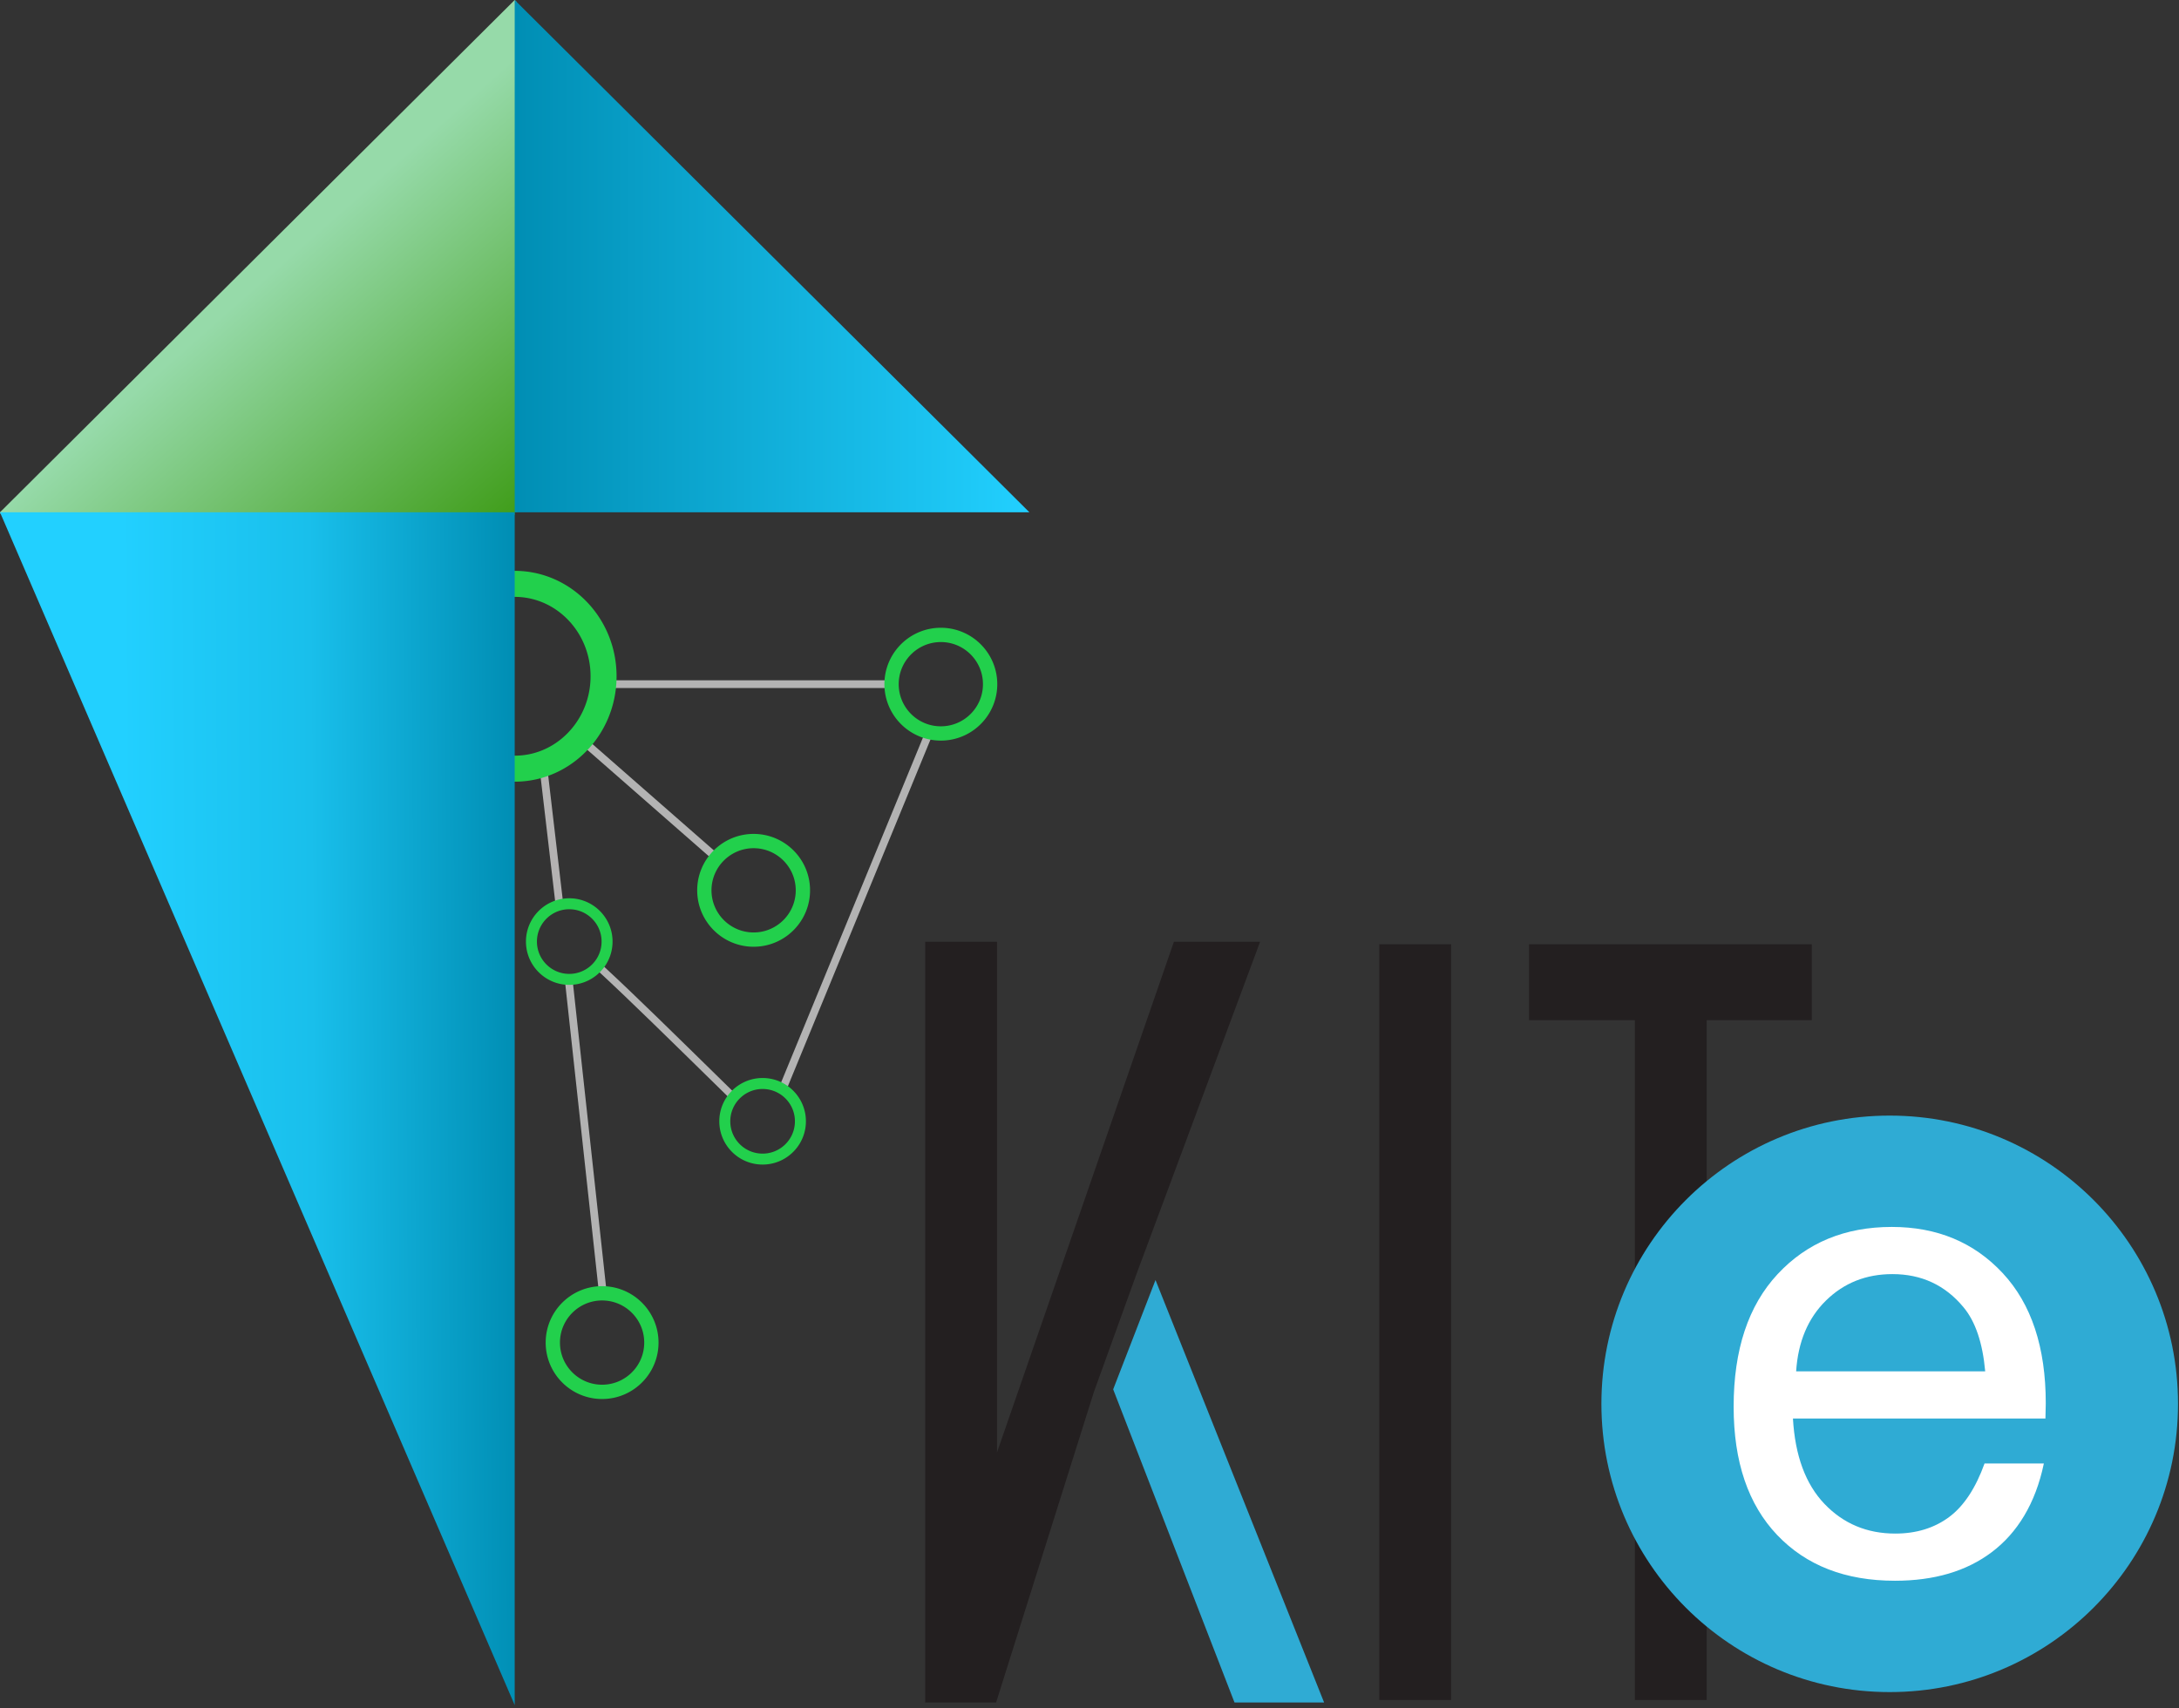
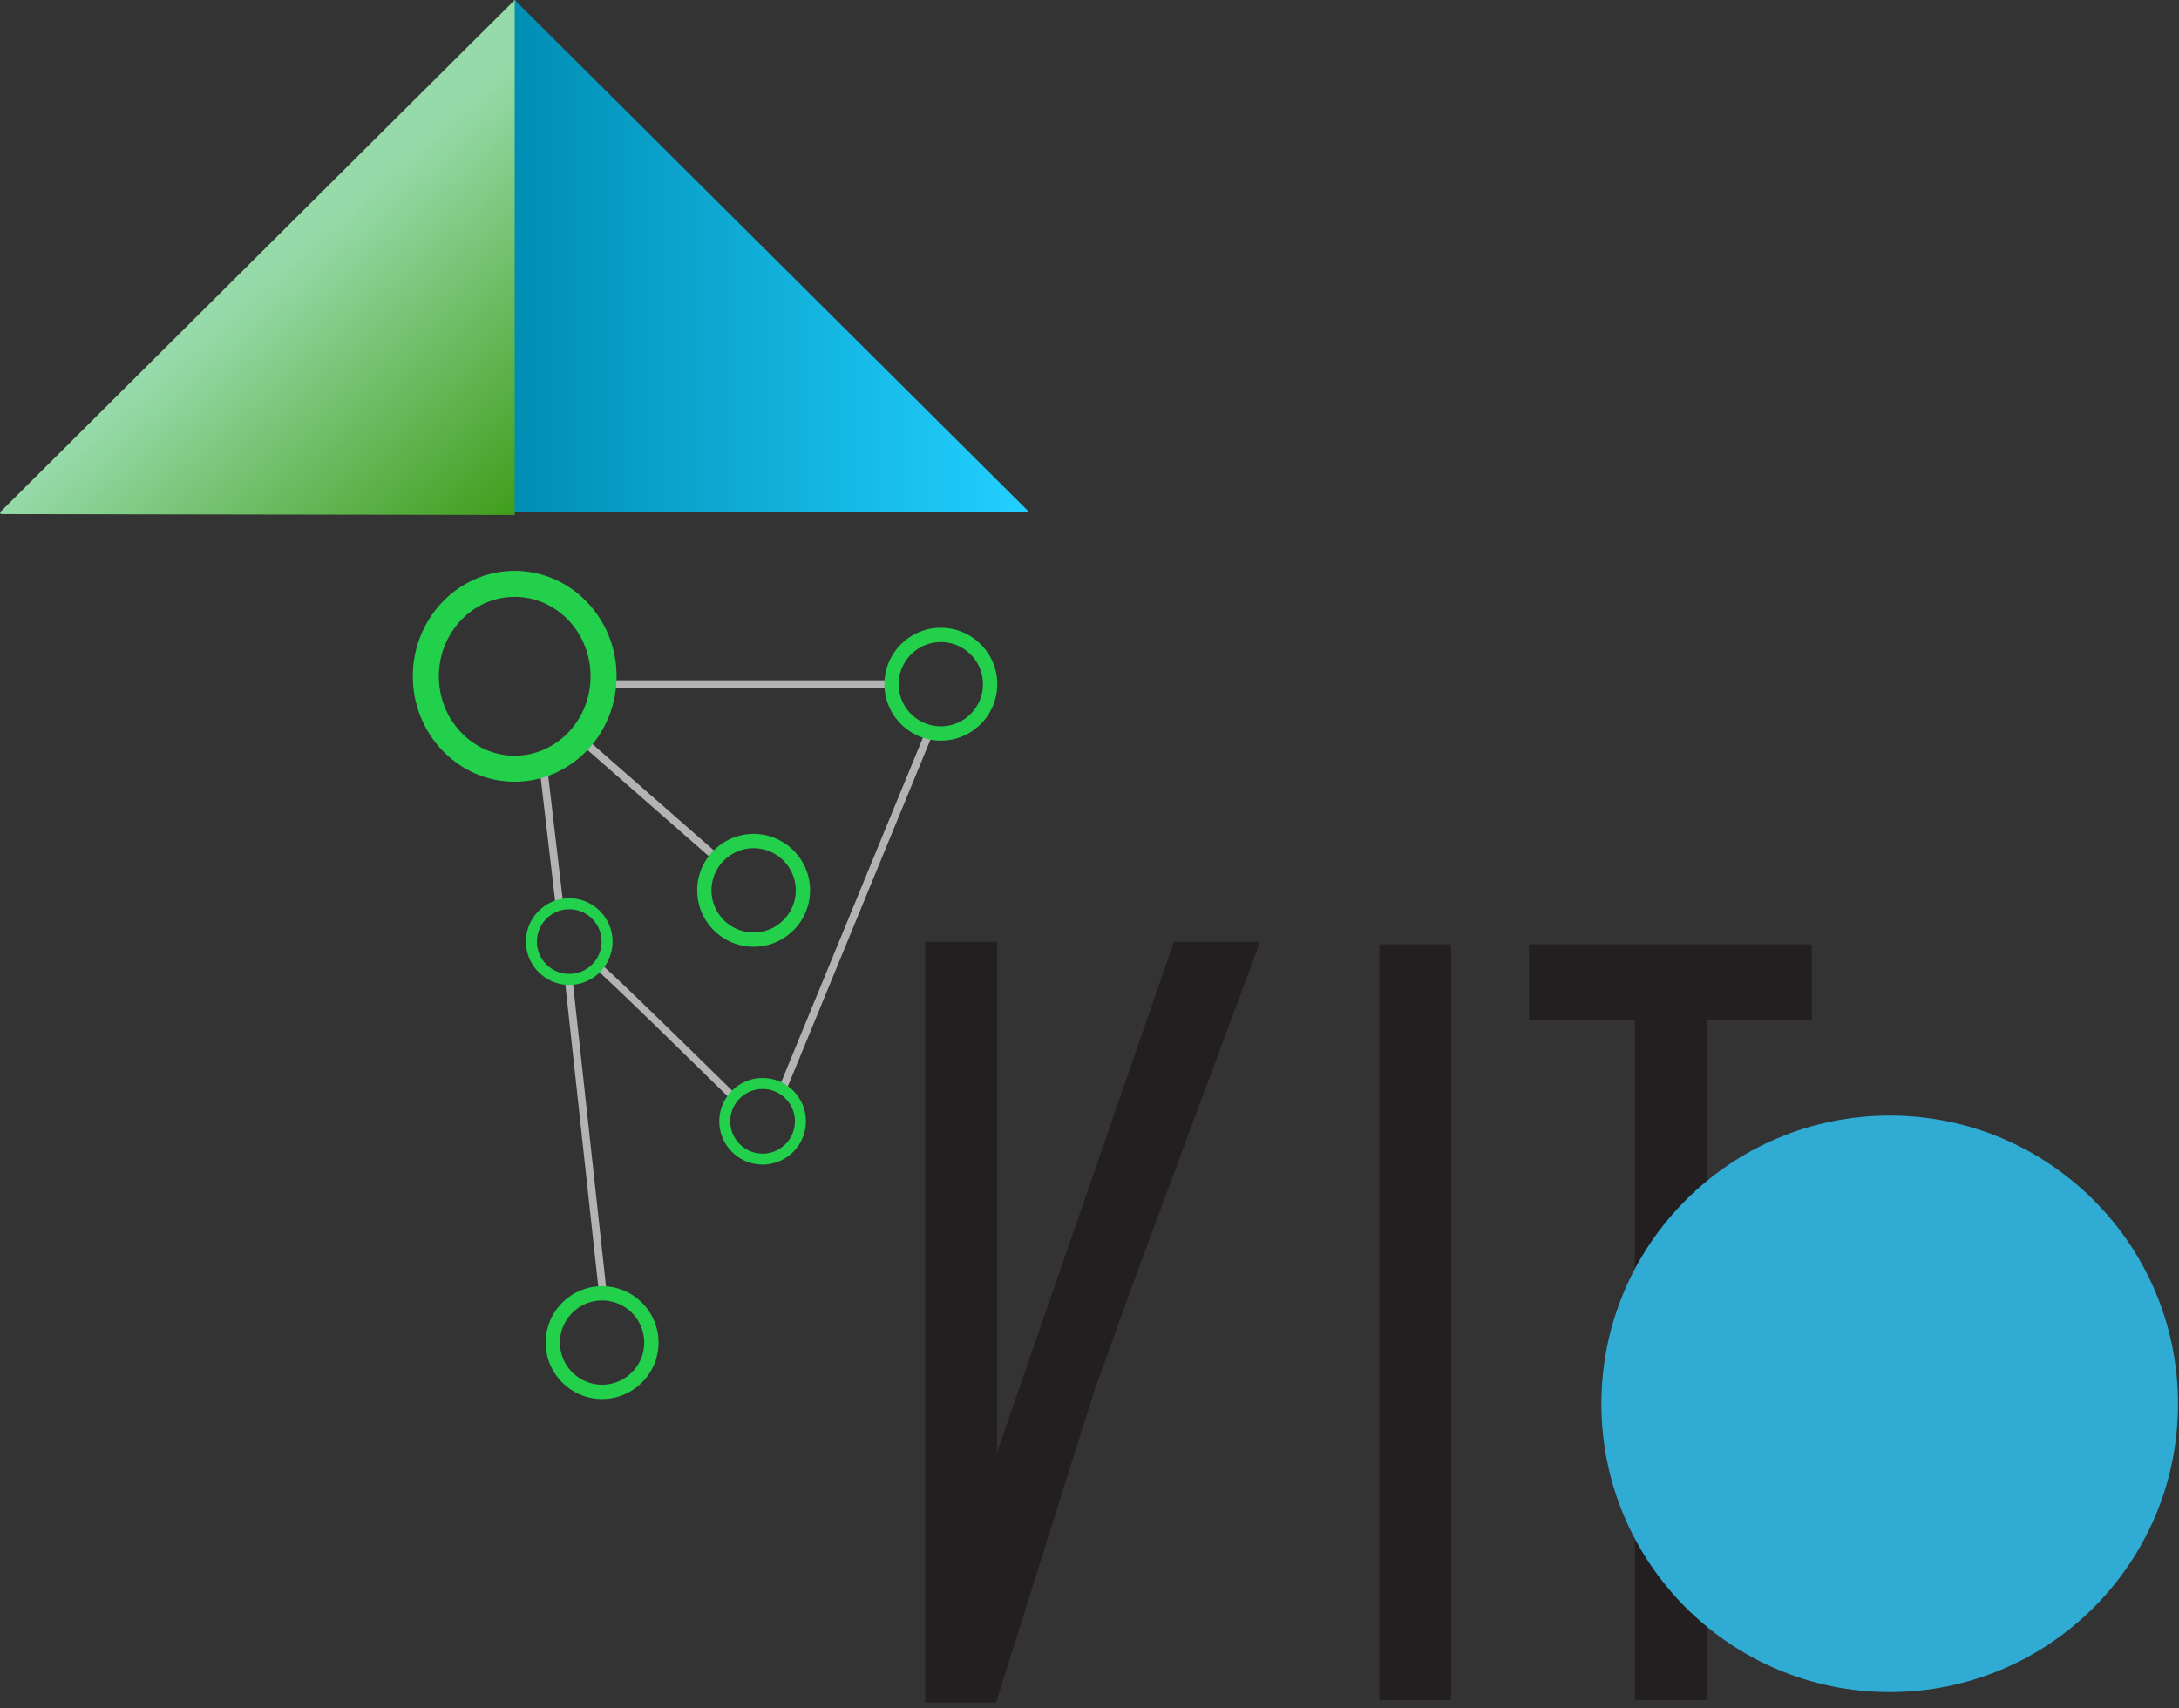
<svg xmlns="http://www.w3.org/2000/svg" xmlns:ns1="http://www.serif.com/" width="100%" height="100%" viewBox="0 0 551 432" version="1.1" xml:space="preserve" style="fill-rule:evenodd;clip-rule:evenodd;stroke-linecap:square;stroke-linejoin:round;stroke-miterlimit:1.5;">
  <rect x="0" y="0" width="551" height="432" fill="#333333" stroke="none" />
  <g id="logo-definitivo--completo" ns1:id="logo definitivo  completo">
    <g id="logo-def" ns1:id="logo def">
      <g id="nodi">
        <path d="M155.84,173.04l68.717,0" style="fill:none;stroke:#b3b3b3;stroke-width:1.95px;" />
        <path d="M234.779,185.723l-36.707,89.256" style="fill:none;stroke:#b3b3b3;stroke-width:1.95px;" />
        <path d="M143.945,249.086l8.306,76.209" style="fill:none;stroke:#b3b3b3;stroke-width:1.95px;" />
        <path d="M149.215,188.962l30.62,26.817" style="fill:none;stroke:#b3b3b3;stroke-width:1.95px;" />
        <path d="M152.251,245.267c7.706,7.129 17.429,16.694 32.253,31.23" style="fill:none;stroke:#b3b3b3;stroke-width:1.83px;" />
        <path d="M137.686,196.538l3.626,30.971" style="fill:none;stroke:#b4b2b2;stroke-width:1.95px;" />
        <path d="M238.092,158.773l0.184,0.003l0.183,0.006l0.182,0.008l0.182,0.01l0.182,0.013l0.18,0.015l0.181,0.017l0.179,0.019l0.179,0.022l0.178,0.024l0.177,0.026l0.177,0.028l0.176,0.03l0.175,0.033l0.175,0.034l0.173,0.037l0.173,0.039l0.172,0.041l0.172,0.043l0.17,0.045l0.17,0.047l0.169,0.049l0.168,0.051l0.167,0.053l0.166,0.056l0.165,0.057l0.164,0.059l0.164,0.061l0.162,0.063l0.162,0.065l0.16,0.066l0.16,0.069l0.158,0.071l0.158,0.072l0.156,0.074l0.156,0.076l0.154,0.078l0.153,0.08l0.152,0.082l0.152,0.083l0.149,0.085l0.149,0.087l0.148,0.088l0.146,0.091l0.146,0.092l0.144,0.093l0.143,0.096l0.142,0.097l0.14,0.098l0.139,0.101l0.138,0.102l0.137,0.103l0.136,0.105l0.134,0.107l0.132,0.108l0.132,0.11l0.13,0.112l0.129,0.112l0.127,0.115l0.126,0.116l0.125,0.117l0.123,0.119l0.122,0.12l0.12,0.122l0.119,0.123l0.118,0.125l0.115,0.126l0.115,0.128l0.113,0.128l0.111,0.13l0.11,0.132l0.108,0.133l0.107,0.134l0.105,0.135l0.104,0.137l0.102,0.138l0.1,0.139l0.099,0.141l0.097,0.141l0.095,0.143l0.094,0.145l0.092,0.145l0.09,0.146l0.089,0.148l0.086,0.149l0.086,0.15l0.083,0.151l0.081,0.152l0.08,0.153l0.078,0.155l0.076,0.155l0.074,0.157l0.073,0.157l0.07,0.159l0.069,0.159l0.067,0.161l0.065,0.161l0.063,0.163l0.061,0.163l0.059,0.164l0.057,0.165l0.055,0.167l0.053,0.167l0.051,0.168l0.049,0.168l0.047,0.17l0.045,0.171l0.043,0.171l0.041,0.172l0.039,0.173l0.037,0.174l0.035,0.174l0.032,0.175l0.03,0.176l0.028,0.177l0.026,0.177l0.024,0.179l0.022,0.178l0.019,0.18l0.017,0.18l0.015,0.181l0.013,0.181l0.01,0.182l0.009,0.183l0.005,0.183l0.004,0.183l0.001,0.185l-0.001,0.184l-0.004,0.184l-0.005,0.183l-0.009,0.183l-0.01,0.182l-0.013,0.181l-0.015,0.181l-0.017,0.18l-0.019,0.179l-0.022,0.179l-0.024,0.178l-0.026,0.177l-0.028,0.177l-0.03,0.176l-0.032,0.175l-0.035,0.175l-0.037,0.174l-0.039,0.172l-0.041,0.173l-0.043,0.171l-0.045,0.17l-0.047,0.17l-0.049,0.169l-0.051,0.168l-0.053,0.167l-0.055,0.166l-0.057,0.165l-0.059,0.165l-0.061,0.163l-0.063,0.162l-0.065,0.162l-0.067,0.16l-0.069,0.16l-0.07,0.158l-0.073,0.158l-0.074,0.156l-0.076,0.156l-0.078,0.154l-0.08,0.153l-0.081,0.153l-0.083,0.151l-0.086,0.15l-0.086,0.148l-0.089,0.148l-0.09,0.147l-0.092,0.145l-0.094,0.144l-0.095,0.143l-0.097,0.142l-0.099,0.14l-0.1,0.14l-0.102,0.138l-0.104,0.136l-0.105,0.136l-0.107,0.134l-0.108,0.133l-0.11,0.131l-0.111,0.13l-0.113,0.129l-0.115,0.127l-0.115,0.126l-0.118,0.125l-0.119,0.123l-0.12,0.122l-0.122,0.12l-0.123,0.119l-0.125,0.118l-0.126,0.116l-0.127,0.114l-0.129,0.113l-0.13,0.111l-0.132,0.11l-0.132,0.109l-0.134,0.106l-0.136,0.105l-0.137,0.104l-0.138,0.102l-0.139,0.1l-0.14,0.099l-0.142,0.097l-0.143,0.095l-0.144,0.094l-0.146,0.092l-0.146,0.09l-0.148,0.089l-0.149,0.087l-0.149,0.085l-0.152,0.083l-0.152,0.081l-0.153,0.08l-0.154,0.078l-0.156,0.076l-0.156,0.075l-0.158,0.072l-0.158,0.07l-0.16,0.069l-0.16,0.067l-0.162,0.065l-0.162,0.063l-0.164,0.061l-0.164,0.059l-0.165,0.057l-0.166,0.055l-0.167,0.053l-0.168,0.051l-0.169,0.049l-0.17,0.048l-0.17,0.045l-0.172,0.043l-0.172,0.041l-0.173,0.038l-0.173,0.037l-0.175,0.035l-0.175,0.032l-0.176,0.03l-0.177,0.029l-0.177,0.026l-0.178,0.023l-0.179,0.022l-0.179,0.019l-0.181,0.018l-0.18,0.015l-0.182,0.012l-0.182,0.011l-0.182,0.008l-0.183,0.005l-0.184,0.004l-0.184,0.001l-0.185,-0.001l-0.183,-0.004l-0.184,-0.005l-0.182,-0.008l-0.182,-0.011l-0.182,-0.012l-0.18,-0.015l-0.18,-0.018l-0.18,-0.019l-0.179,-0.022l-0.178,-0.023l-0.177,-0.026l-0.177,-0.029l-0.176,-0.03l-0.175,-0.032l-0.174,-0.035l-0.174,-0.037l-0.173,-0.038l-0.172,-0.041l-0.172,-0.043l-0.17,-0.045l-0.17,-0.048l-0.168,-0.049l-0.168,-0.051l-0.167,-0.053l-0.167,-0.055l-0.165,-0.057l-0.164,-0.059l-0.164,-0.061l-0.162,-0.063l-0.162,-0.065l-0.16,-0.067l-0.16,-0.069l-0.158,-0.07l-0.158,-0.072l-0.156,-0.075l-0.155,-0.076l-0.155,-0.078l-0.153,-0.08l-0.152,-0.081l-0.151,-0.083l-0.15,-0.085l-0.149,-0.087l-0.148,-0.089l-0.146,-0.09l-0.146,-0.092l-0.144,-0.094l-0.143,-0.095l-0.141,-0.097l-0.141,-0.099l-0.139,-0.1l-0.138,-0.102l-0.137,-0.104l-0.135,-0.105l-0.134,-0.106l-0.133,-0.109l-0.132,-0.11l-0.13,-0.111l-0.129,-0.113l-0.127,-0.114l-0.126,-0.116l-0.125,-0.118l-0.123,-0.119l-0.122,-0.12l-0.12,-0.122l-0.119,-0.123l-0.117,-0.125l-0.116,-0.126l-0.115,-0.127l-0.113,-0.129l-0.111,-0.13l-0.11,-0.131l-0.108,-0.133l-0.107,-0.134l-0.105,-0.136l-0.104,-0.136l-0.102,-0.138l-0.1,-0.14l-0.099,-0.14l-0.097,-0.142l-0.095,-0.143l-0.094,-0.144l-0.092,-0.145l-0.09,-0.147l-0.088,-0.148l-0.087,-0.148l-0.085,-0.15l-0.084,-0.151l-0.081,-0.153l-0.08,-0.153l-0.078,-0.154l-0.076,-0.156l-0.074,-0.156l-0.073,-0.158l-0.07,-0.158l-0.069,-0.16l-0.067,-0.16l-0.064,-0.162l-0.063,-0.162l-0.061,-0.163l-0.059,-0.165l-0.058,-0.165l-0.055,-0.166l-0.053,-0.167l-0.051,-0.168l-0.049,-0.169l-0.047,-0.17l-0.045,-0.17l-0.043,-0.171l-0.041,-0.173l-0.039,-0.172l-0.037,-0.174l-0.034,-0.175l-0.033,-0.175l-0.03,-0.176l-0.028,-0.177l-0.026,-0.177l-0.024,-0.178l-0.022,-0.179l-0.019,-0.179l-0.017,-0.18l-0.015,-0.181l-0.013,-0.181l-0.01,-0.182l-0.008,-0.183l-0.006,-0.183l-0.004,-0.184l-0.001,-0.184l0.001,-0.185l0.004,-0.183l0.006,-0.183l0.008,-0.183l0.01,-0.182l0.013,-0.181l0.015,-0.181l0.017,-0.18l0.019,-0.18l0.022,-0.178l0.024,-0.179l0.026,-0.177l0.028,-0.177l0.03,-0.176l0.033,-0.175l0.034,-0.174l0.037,-0.174l0.039,-0.173l0.041,-0.172l0.043,-0.171l0.045,-0.171l0.047,-0.17l0.049,-0.168l0.051,-0.168l0.053,-0.167l0.055,-0.167l0.058,-0.165l0.059,-0.164l0.061,-0.163l0.063,-0.163l0.064,-0.161l0.067,-0.161l0.069,-0.159l0.07,-0.159l0.073,-0.157l0.074,-0.157l0.076,-0.155l0.078,-0.155l0.08,-0.153l0.081,-0.152l0.084,-0.151l0.085,-0.15l0.087,-0.149l0.088,-0.148l0.09,-0.146l0.092,-0.145l0.094,-0.145l0.095,-0.143l0.097,-0.141l0.099,-0.141l0.1,-0.139l0.102,-0.138l0.104,-0.137l0.105,-0.135l0.107,-0.134l0.108,-0.133l0.11,-0.132l0.111,-0.13l0.113,-0.128l0.115,-0.128l0.116,-0.126l0.117,-0.125l0.119,-0.123l0.12,-0.122l0.122,-0.12l0.123,-0.119l0.125,-0.117l0.126,-0.116l0.127,-0.115l0.129,-0.112l0.13,-0.112l0.132,-0.11l0.133,-0.108l0.134,-0.107l0.135,-0.105l0.137,-0.103l0.138,-0.102l0.139,-0.101l0.141,-0.098l0.141,-0.097l0.143,-0.096l0.144,-0.093l0.146,-0.092l0.146,-0.091l0.148,-0.088l0.149,-0.087l0.15,-0.085l0.151,-0.083l0.152,-0.082l0.153,-0.08l0.155,-0.078l0.155,-0.076l0.156,-0.074l0.158,-0.072l0.158,-0.071l0.16,-0.069l0.16,-0.066l0.162,-0.065l0.162,-0.063l0.164,-0.061l0.164,-0.059l0.165,-0.057l0.167,-0.056l0.167,-0.053l0.168,-0.051l0.168,-0.049l0.17,-0.047l0.17,-0.045l0.172,-0.043l0.172,-0.041l0.173,-0.039l0.174,-0.037l0.174,-0.034l0.175,-0.033l0.176,-0.03l0.177,-0.028l0.177,-0.026l0.178,-0.024l0.179,-0.022l0.18,-0.019l0.18,-0.017l0.18,-0.015l0.182,-0.013l0.182,-0.01l0.182,-0.008l0.184,-0.006l0.183,-0.003l0.185,-0.002l0.184,0.002Zm-0.323,3.614l-0.137,0.003l-0.138,0.005l-0.137,0.006l-0.136,0.007l-0.136,0.01l-0.135,0.011l-0.135,0.013l-0.134,0.014l-0.133,0.016l-0.134,0.018l-0.132,0.02l-0.131,0.021l-0.132,0.022l-0.13,0.024l-0.13,0.026l-0.129,0.028l-0.129,0.028l-0.128,0.031l-0.128,0.032l-0.127,0.033l-0.126,0.035l-0.126,0.037l-0.125,0.038l-0.124,0.039l-0.124,0.042l-0.123,0.042l-0.122,0.044l-0.122,0.046l-0.121,0.047l-0.12,0.048l-0.12,0.05l-0.119,0.051l-0.118,0.052l-0.117,0.054l-0.117,0.056l-0.116,0.057l-0.115,0.057l-0.114,0.06l-0.114,0.061l-0.112,0.062l-0.112,0.063l-0.111,0.065l-0.111,0.067l-0.11,0.067l-0.108,0.069l-0.107,0.07l-0.107,0.071l-0.106,0.072l-0.105,0.074l-0.105,0.075l-0.103,0.077l-0.102,0.077l-0.101,0.079l-0.101,0.08l-0.099,0.08l-0.098,0.083l-0.097,0.083l-0.097,0.084l-0.095,0.086l-0.095,0.087l-0.093,0.088l-0.092,0.089l-0.091,0.09l-0.09,0.091l-0.09,0.092l-0.087,0.094l-0.087,0.094l-0.086,0.095l-0.084,0.097l-0.083,0.097l-0.083,0.098l-0.081,0.1l-0.08,0.1l-0.078,0.101l-0.078,0.103l-0.076,0.103l-0.075,0.104l-0.074,0.105l-0.072,0.106l-0.072,0.107l-0.07,0.107l-0.068,0.109l-0.068,0.109l-0.066,0.111l-0.064,0.111l-0.064,0.111l-0.062,0.114l-0.061,0.113l-0.059,0.114l-0.059,0.115l-0.056,0.116l-0.056,0.116l-0.054,0.119l-0.052,0.118l-0.051,0.118l-0.05,0.119l-0.049,0.121l-0.047,0.122l-0.045,0.121l-0.044,0.122l-0.042,0.123l-0.041,0.124l-0.04,0.125l-0.038,0.125l-0.037,0.125l-0.035,0.126l-0.033,0.127l-0.032,0.127l-0.031,0.129l-0.029,0.129l-0.027,0.129l-0.026,0.13l-0.024,0.131l-0.023,0.131l-0.021,0.132l-0.019,0.132l-0.018,0.133l-0.016,0.133l-0.014,0.135l-0.013,0.134l-0.011,0.135l-0.01,0.136l-0.008,0.136l-0.006,0.137l-0.004,0.137l-0.003,0.139l-0.001,0.138l0.001,0.138l0.003,0.138l0.004,0.138l0.006,0.136l0.008,0.137l0.01,0.135l0.011,0.135l0.013,0.135l0.014,0.134l0.016,0.134l0.018,0.133l0.019,0.132l0.021,0.131l0.023,0.132l0.024,0.131l0.026,0.129l0.027,0.129l0.029,0.13l0.031,0.128l0.032,0.127l0.033,0.127l0.035,0.126l0.037,0.126l0.038,0.125l0.04,0.125l0.041,0.123l0.042,0.123l0.044,0.122l0.046,0.122l0.047,0.122l0.048,0.12l0.05,0.119l0.051,0.119l0.052,0.118l0.054,0.118l0.056,0.116l0.056,0.116l0.059,0.115l0.059,0.115l0.061,0.113l0.062,0.113l0.064,0.112l0.064,0.111l0.066,0.11l0.068,0.109l0.068,0.109l0.071,0.108l0.071,0.107l0.072,0.105l0.074,0.106l0.075,0.104l0.076,0.103l0.078,0.102l0.078,0.102l0.08,0.1l0.081,0.099l0.083,0.099l0.083,0.097l0.084,0.096l0.086,0.096l0.087,0.094l0.087,0.093l0.089,0.092l0.091,0.092l0.091,0.09l0.092,0.088l0.093,0.088l0.095,0.088l0.095,0.085l0.096,0.084l0.098,0.084l0.098,0.082l0.099,0.081l0.101,0.08l0.101,0.079l0.103,0.077l0.102,0.076l0.104,0.075l0.106,0.074l0.106,0.072l0.107,0.072l0.107,0.07l0.109,0.069l0.11,0.067l0.109,0.066l0.111,0.065l0.113,0.063l0.112,0.062l0.114,0.061l0.114,0.06l0.115,0.058l0.116,0.057l0.117,0.055l0.117,0.054l0.118,0.053l0.119,0.051l0.12,0.05l0.12,0.048l0.121,0.047l0.122,0.045l0.122,0.044l0.123,0.043l0.124,0.041l0.124,0.039l0.125,0.038l0.126,0.037l0.126,0.035l0.127,0.034l0.128,0.032l0.128,0.03l0.129,0.029l0.129,0.027l0.13,0.026l0.13,0.024l0.132,0.023l0.132,0.021l0.132,0.019l0.133,0.018l0.133,0.016l0.134,0.015l0.135,0.013l0.135,0.011l0.136,0.009l0.137,0.008l0.136,0.006l0.137,0.004l0.138,0.003l0.139,0.001l0.138,-0.001l0.138,-0.003l0.137,-0.004l0.137,-0.006l0.136,-0.008l0.136,-0.009l0.135,-0.011l0.135,-0.013l0.135,-0.015l0.133,-0.016l0.132,-0.018l0.132,-0.019l0.132,-0.021l0.132,-0.023l0.13,-0.024l0.13,-0.026l0.13,-0.027l0.128,-0.029l0.128,-0.03l0.128,-0.032l0.127,-0.034l0.126,-0.035l0.126,-0.037l0.125,-0.038l0.125,-0.039l0.123,-0.041l0.123,-0.043l0.122,-0.044l0.122,-0.045l0.122,-0.047l0.119,-0.048l0.12,-0.05l0.119,-0.051l0.118,-0.053l0.117,-0.054l0.117,-0.055l0.116,-0.057l0.115,-0.058l0.115,-0.06l0.113,-0.061l0.113,-0.062l0.112,-0.063l0.111,-0.065l0.109,-0.066l0.11,-0.067l0.109,-0.069l0.107,-0.07l0.108,-0.072l0.105,-0.072l0.106,-0.074l0.104,-0.075l0.102,-0.076l0.103,-0.077l0.101,-0.079l0.101,-0.08l0.099,-0.081l0.098,-0.082l0.098,-0.084l0.096,-0.084l0.095,-0.085l0.095,-0.088l0.094,-0.088l0.091,-0.088l0.091,-0.09l0.091,-0.092l0.089,-0.092l0.088,-0.093l0.086,-0.094l0.086,-0.096l0.085,-0.096l0.083,-0.097l0.082,-0.099l0.081,-0.099l0.08,-0.1l0.078,-0.102l0.078,-0.102l0.076,-0.103l0.075,-0.104l0.074,-0.106l0.073,-0.105l0.071,-0.107l0.07,-0.108l0.068,-0.108l0.068,-0.11l0.066,-0.11l0.065,-0.111l0.063,-0.112l0.063,-0.113l0.06,-0.114l0.06,-0.114l0.058,-0.115l0.057,-0.116l0.055,-0.116l0.054,-0.117l0.052,-0.119l0.052,-0.119l0.049,-0.119l0.049,-0.12l0.047,-0.122l0.045,-0.121l0.044,-0.122l0.043,-0.124l0.041,-0.124l0.039,-0.124l0.038,-0.125l0.037,-0.125l0.035,-0.127l0.034,-0.127l0.031,-0.127l0.031,-0.128l0.029,-0.129l0.027,-0.129l0.026,-0.131l0.024,-0.131l0.023,-0.13l0.021,-0.132l0.019,-0.132l0.018,-0.134l0.016,-0.133l0.015,-0.134l0.012,-0.135l0.012,-0.135l0.009,-0.135l0.008,-0.136l0.006,-0.137l0.004,-0.138l0.003,-0.138l0.001,-0.138l-0.001,-0.139l-0.003,-0.137l-0.004,-0.138l-0.006,-0.137l-0.008,-0.136l-0.009,-0.136l-0.012,-0.135l-0.012,-0.134l-0.015,-0.134l-0.016,-0.134l-0.018,-0.133l-0.019,-0.133l-0.021,-0.131l-0.023,-0.131l-0.024,-0.13l-0.026,-0.131l-0.027,-0.129l-0.029,-0.129l-0.031,-0.129l-0.031,-0.126l-0.034,-0.127l-0.035,-0.127l-0.037,-0.126l-0.038,-0.124l-0.039,-0.125l-0.041,-0.124l-0.043,-0.123l-0.044,-0.122l-0.045,-0.121l-0.047,-0.122l-0.049,-0.121l-0.049,-0.119l-0.051,-0.118l-0.053,-0.119l-0.054,-0.118l-0.055,-0.116l-0.057,-0.116l-0.058,-0.115l-0.06,-0.114l-0.06,-0.113l-0.063,-0.114l-0.063,-0.111l-0.065,-0.111l-0.066,-0.111l-0.068,-0.109l-0.068,-0.109l-0.07,-0.107l-0.072,-0.107l-0.072,-0.106l-0.074,-0.105l-0.075,-0.104l-0.076,-0.103l-0.078,-0.103l-0.078,-0.101l-0.08,-0.1l-0.081,-0.1l-0.082,-0.098l-0.083,-0.097l-0.085,-0.097l-0.086,-0.095l-0.086,-0.094l-0.088,-0.094l-0.09,-0.092l-0.089,-0.091l-0.091,-0.09l-0.093,-0.089l-0.093,-0.088l-0.094,-0.087l-0.096,-0.086l-0.096,-0.084l-0.098,-0.084l-0.098,-0.081l-0.099,-0.081l-0.101,-0.081l-0.101,-0.078l-0.102,-0.077l-0.103,-0.077l-0.105,-0.075l-0.105,-0.074l-0.105,-0.072l-0.108,-0.072l-0.107,-0.069l-0.108,-0.069l-0.11,-0.067l-0.111,-0.067l-0.111,-0.065l-0.111,-0.063l-0.113,-0.062l-0.113,-0.061l-0.115,-0.059l-0.115,-0.058l-0.116,-0.057l-0.117,-0.056l-0.117,-0.054l-0.118,-0.052l-0.119,-0.051l-0.119,-0.05l-0.12,-0.048l-0.122,-0.047l-0.122,-0.046l-0.122,-0.044l-0.123,-0.042l-0.124,-0.042l-0.124,-0.039l-0.125,-0.038l-0.126,-0.037l-0.126,-0.035l-0.127,-0.033l-0.128,-0.032l-0.128,-0.031l-0.128,-0.028l-0.13,-0.028l-0.13,-0.026l-0.13,-0.024l-0.132,-0.022l-0.131,-0.021l-0.132,-0.02l-0.134,-0.018l-0.133,-0.016l-0.134,-0.014l-0.135,-0.013l-0.135,-0.011l-0.136,-0.01l-0.135,-0.007l-0.138,-0.006l-0.138,-0.005l-0.137,-0.003l-0.138,0l-0.139,0Z" style="fill:#22d04c;" />
        <path d="M190.751,210.911l0.184,0.003l0.183,0.006l0.183,0.008l0.182,0.011l0.181,0.012l0.181,0.015l0.18,0.017l0.179,0.02l0.179,0.021l0.178,0.024l0.178,0.026l0.176,0.028l0.176,0.031l0.175,0.032l0.175,0.035l0.174,0.036l0.173,0.039l0.172,0.041l0.171,0.043l0.17,0.045l0.17,0.047l0.169,0.049l0.168,0.051l0.167,0.054l0.166,0.055l0.165,0.057l0.165,0.059l0.163,0.061l0.163,0.063l0.161,0.065l0.161,0.067l0.159,0.068l0.159,0.071l0.157,0.072l0.157,0.074l0.155,0.077l0.154,0.077l0.154,0.08l0.152,0.082l0.151,0.083l0.15,0.085l0.149,0.087l0.147,0.088l0.147,0.091l0.145,0.092l0.144,0.093l0.143,0.096l0.142,0.097l0.14,0.098l0.14,0.101l0.138,0.102l0.136,0.103l0.136,0.105l0.134,0.107l0.133,0.108l0.131,0.11l0.13,0.112l0.129,0.113l0.128,0.114l0.126,0.116l0.124,0.117l0.123,0.119l0.122,0.121l0.121,0.121l0.118,0.124l0.118,0.124l0.116,0.126l0.114,0.128l0.113,0.128l0.111,0.131l0.11,0.131l0.109,0.133l0.106,0.134l0.106,0.135l0.103,0.137l0.102,0.138l0.1,0.139l0.099,0.141l0.097,0.142l0.095,0.143l0.094,0.144l0.092,0.145l0.09,0.147l0.089,0.147l0.087,0.149l0.085,0.15l0.083,0.151l0.082,0.152l0.079,0.154l0.078,0.154l0.076,0.155l0.075,0.157l0.072,0.157l0.071,0.159l0.068,0.159l0.067,0.161l0.065,0.161l0.063,0.163l0.061,0.163l0.059,0.164l0.057,0.166l0.055,0.166l0.053,0.167l0.051,0.168l0.05,0.169l0.047,0.169l0.045,0.171l0.043,0.171l0.041,0.172l0.038,0.173l0.037,0.174l0.035,0.174l0.032,0.176l0.031,0.176l0.028,0.176l0.026,0.178l0.024,0.178l0.021,0.179l0.02,0.179l0.017,0.18l0.015,0.181l0.012,0.181l0.011,0.182l0.008,0.183l0.006,0.183l0.003,0.184l0.001,0.184l-0.001,0.184l-0.003,0.184l-0.006,0.183l-0.008,0.183l-0.011,0.182l-0.012,0.181l-0.015,0.181l-0.017,0.18l-0.02,0.179l-0.021,0.179l-0.024,0.178l-0.026,0.178l-0.028,0.176l-0.031,0.176l-0.032,0.176l-0.035,0.174l-0.037,0.174l-0.038,0.173l-0.041,0.172l-0.043,0.171l-0.045,0.171l-0.047,0.169l-0.05,0.169l-0.051,0.168l-0.053,0.167l-0.055,0.166l-0.057,0.165l-0.059,0.165l-0.061,0.163l-0.063,0.163l-0.065,0.161l-0.067,0.161l-0.068,0.159l-0.071,0.159l-0.072,0.157l-0.075,0.157l-0.076,0.155l-0.078,0.154l-0.079,0.154l-0.082,0.152l-0.083,0.151l-0.085,0.15l-0.087,0.149l-0.089,0.147l-0.09,0.147l-0.092,0.145l-0.094,0.144l-0.095,0.143l-0.097,0.142l-0.099,0.14l-0.1,0.14l-0.102,0.138l-0.103,0.136l-0.106,0.136l-0.106,0.134l-0.109,0.133l-0.11,0.131l-0.111,0.13l-0.113,0.129l-0.114,0.128l-0.116,0.126l-0.118,0.124l-0.118,0.123l-0.121,0.122l-0.122,0.121l-0.123,0.118l-0.124,0.118l-0.126,0.116l-0.128,0.114l-0.129,0.113l-0.13,0.112l-0.131,0.109l-0.133,0.109l-0.134,0.106l-0.136,0.106l-0.136,0.103l-0.138,0.102l-0.14,0.1l-0.14,0.099l-0.142,0.097l-0.143,0.096l-0.144,0.093l-0.145,0.092l-0.147,0.09l-0.147,0.089l-0.149,0.087l-0.15,0.085l-0.151,0.083l-0.152,0.082l-0.154,0.079l-0.154,0.078l-0.155,0.076l-0.157,0.075l-0.157,0.072l-0.159,0.071l-0.159,0.068l-0.161,0.067l-0.161,0.065l-0.163,0.063l-0.163,0.061l-0.165,0.059l-0.165,0.057l-0.166,0.055l-0.167,0.053l-0.168,0.052l-0.169,0.049l-0.17,0.047l-0.17,0.045l-0.171,0.043l-0.172,0.041l-0.173,0.039l-0.174,0.036l-0.175,0.035l-0.175,0.032l-0.176,0.031l-0.176,0.028l-0.178,0.026l-0.178,0.024l-0.179,0.021l-0.179,0.02l-0.18,0.017l-0.181,0.015l-0.181,0.012l-0.182,0.011l-0.183,0.008l-0.183,0.006l-0.184,0.003l-0.184,0.001l-0.184,-0.001l-0.184,-0.003l-0.183,-0.006l-0.183,-0.008l-0.182,-0.011l-0.181,-0.012l-0.181,-0.015l-0.18,-0.017l-0.18,-0.02l-0.178,-0.021l-0.178,-0.024l-0.178,-0.026l-0.177,-0.028l-0.176,-0.031l-0.175,-0.032l-0.174,-0.035l-0.174,-0.036l-0.173,-0.039l-0.172,-0.041l-0.171,-0.043l-0.171,-0.045l-0.169,-0.047l-0.169,-0.049l-0.168,-0.052l-0.167,-0.053l-0.166,-0.055l-0.166,-0.057l-0.164,-0.059l-0.163,-0.061l-0.163,-0.063l-0.161,-0.065l-0.161,-0.067l-0.159,-0.068l-0.159,-0.071l-0.157,-0.072l-0.157,-0.075l-0.155,-0.076l-0.155,-0.078l-0.153,-0.079l-0.152,-0.082l-0.151,-0.083l-0.15,-0.085l-0.149,-0.087l-0.147,-0.089l-0.147,-0.09l-0.145,-0.092l-0.144,-0.093l-0.143,-0.096l-0.142,-0.097l-0.141,-0.099l-0.139,-0.1l-0.138,-0.102l-0.137,-0.103l-0.135,-0.106l-0.134,-0.106l-0.133,-0.109l-0.131,-0.109l-0.131,-0.112l-0.128,-0.113l-0.128,-0.114l-0.126,-0.116l-0.124,-0.118l-0.124,-0.118l-0.121,-0.121l-0.121,-0.122l-0.119,-0.123l-0.117,-0.124l-0.116,-0.126l-0.114,-0.128l-0.113,-0.129l-0.112,-0.13l-0.11,-0.131l-0.108,-0.133l-0.107,-0.134l-0.105,-0.136l-0.103,-0.136l-0.102,-0.138l-0.101,-0.14l-0.098,-0.14l-0.097,-0.142l-0.096,-0.143l-0.093,-0.144l-0.092,-0.145l-0.091,-0.147l-0.088,-0.147l-0.087,-0.149l-0.085,-0.15l-0.083,-0.151l-0.082,-0.152l-0.08,-0.154l-0.078,-0.154l-0.076,-0.155l-0.074,-0.157l-0.072,-0.157l-0.071,-0.159l-0.069,-0.159l-0.066,-0.161l-0.065,-0.161l-0.063,-0.163l-0.061,-0.163l-0.059,-0.165l-0.057,-0.165l-0.055,-0.166l-0.054,-0.167l-0.051,-0.168l-0.049,-0.169l-0.047,-0.169l-0.045,-0.171l-0.043,-0.171l-0.041,-0.172l-0.039,-0.173l-0.036,-0.174l-0.035,-0.174l-0.033,-0.176l-0.03,-0.176l-0.028,-0.176l-0.026,-0.178l-0.024,-0.178l-0.021,-0.179l-0.02,-0.179l-0.017,-0.18l-0.015,-0.181l-0.013,-0.181l-0.01,-0.182l-0.008,-0.183l-0.006,-0.183l-0.003,-0.184l-0.002,-0.184l0.002,-0.184l0.003,-0.184l0.006,-0.183l0.008,-0.183l0.01,-0.182l0.013,-0.181l0.015,-0.181l0.017,-0.18l0.02,-0.179l0.021,-0.179l0.024,-0.178l0.026,-0.178l0.028,-0.176l0.03,-0.176l0.033,-0.176l0.035,-0.174l0.036,-0.174l0.039,-0.173l0.041,-0.172l0.043,-0.171l0.045,-0.171l0.047,-0.169l0.049,-0.169l0.051,-0.168l0.054,-0.167l0.055,-0.166l0.057,-0.166l0.059,-0.164l0.061,-0.163l0.063,-0.163l0.065,-0.161l0.066,-0.161l0.069,-0.159l0.071,-0.159l0.072,-0.157l0.074,-0.157l0.076,-0.155l0.078,-0.154l0.08,-0.154l0.082,-0.152l0.083,-0.151l0.085,-0.15l0.087,-0.149l0.088,-0.147l0.091,-0.147l0.092,-0.145l0.093,-0.144l0.096,-0.143l0.097,-0.142l0.098,-0.141l0.101,-0.139l0.102,-0.138l0.103,-0.137l0.105,-0.135l0.107,-0.134l0.108,-0.133l0.11,-0.131l0.112,-0.131l0.113,-0.128l0.114,-0.128l0.116,-0.126l0.117,-0.124l0.119,-0.124l0.121,-0.121l0.121,-0.121l0.124,-0.119l0.124,-0.117l0.126,-0.116l0.128,-0.114l0.128,-0.113l0.131,-0.112l0.131,-0.11l0.133,-0.108l0.134,-0.107l0.135,-0.105l0.137,-0.103l0.138,-0.102l0.139,-0.101l0.141,-0.098l0.142,-0.097l0.143,-0.096l0.144,-0.093l0.145,-0.092l0.147,-0.091l0.147,-0.088l0.149,-0.087l0.15,-0.085l0.151,-0.083l0.152,-0.082l0.153,-0.08l0.155,-0.077l0.155,-0.077l0.157,-0.074l0.157,-0.072l0.159,-0.071l0.159,-0.068l0.161,-0.067l0.161,-0.065l0.163,-0.063l0.163,-0.061l0.164,-0.059l0.166,-0.057l0.166,-0.055l0.167,-0.054l0.168,-0.051l0.169,-0.049l0.169,-0.047l0.171,-0.045l0.171,-0.043l0.172,-0.041l0.173,-0.039l0.174,-0.036l0.174,-0.035l0.175,-0.032l0.176,-0.031l0.177,-0.028l0.178,-0.026l0.178,-0.024l0.178,-0.021l0.18,-0.02l0.18,-0.017l0.181,-0.015l0.181,-0.012l0.182,-0.011l0.183,-0.008l0.183,-0.006l0.184,-0.003l0.184,-0.001l0.184,0.001Zm-0.323,3.615l-0.137,0.002l-0.137,0.005l-0.138,0.006l-0.136,0.008l-0.136,0.009l-0.135,0.011l-0.134,0.013l-0.134,0.014l-0.133,0.017l-0.134,0.017l-0.133,0.02l-0.131,0.021l-0.131,0.022l-0.131,0.025l-0.129,0.025l-0.13,0.028l-0.129,0.029l-0.128,0.03l-0.128,0.032l-0.127,0.034l-0.126,0.035l-0.125,0.036l-0.126,0.038l-0.124,0.04l-0.123,0.041l-0.124,0.042l-0.122,0.044l-0.122,0.046l-0.121,0.047l-0.12,0.048l-0.12,0.05l-0.119,0.051l-0.118,0.053l-0.117,0.054l-0.117,0.055l-0.116,0.057l-0.115,0.058l-0.114,0.059l-0.114,0.061l-0.112,0.062l-0.112,0.064l-0.111,0.064l-0.111,0.067l-0.109,0.067l-0.109,0.069l-0.107,0.07l-0.107,0.071l-0.106,0.072l-0.105,0.074l-0.104,0.075l-0.104,0.077l-0.102,0.077l-0.101,0.079l-0.1,0.079l-0.1,0.082l-0.098,0.082l-0.097,0.083l-0.097,0.085l-0.095,0.085l-0.094,0.087l-0.094,0.088l-0.092,0.089l-0.091,0.09l-0.09,0.091l-0.089,0.092l-0.088,0.094l-0.087,0.094l-0.085,0.095l-0.085,0.097l-0.083,0.097l-0.082,0.098l-0.082,0.1l-0.079,0.1l-0.079,0.101l-0.078,0.103l-0.076,0.103l-0.075,0.104l-0.073,0.105l-0.073,0.106l-0.071,0.107l-0.07,0.108l-0.069,0.108l-0.067,0.109l-0.067,0.111l-0.064,0.111l-0.064,0.112l-0.062,0.113l-0.061,0.113l-0.059,0.114l-0.058,0.116l-0.057,0.115l-0.055,0.117l-0.054,0.118l-0.053,0.118l-0.051,0.118l-0.05,0.12l-0.048,0.121l-0.047,0.12l-0.046,0.122l-0.044,0.123l-0.042,0.122l-0.041,0.124l-0.04,0.125l-0.038,0.124l-0.036,0.126l-0.035,0.127l-0.034,0.127l-0.032,0.127l-0.03,0.128l-0.029,0.129l-0.028,0.129l-0.026,0.131l-0.024,0.13l-0.022,0.131l-0.021,0.132l-0.02,0.132l-0.017,0.133l-0.017,0.134l-0.014,0.134l-0.013,0.134l-0.011,0.136l-0.01,0.135l-0.007,0.136l-0.006,0.137l-0.005,0.137l-0.002,0.138l-0.001,0.139l0.001,0.138l0.002,0.138l0.005,0.138l0.006,0.136l0.007,0.137l0.01,0.135l0.011,0.135l0.013,0.135l0.014,0.134l0.017,0.134l0.017,0.133l0.02,0.132l0.021,0.132l0.022,0.131l0.024,0.13l0.026,0.131l0.028,0.129l0.029,0.129l0.03,0.128l0.032,0.127l0.034,0.127l0.035,0.127l0.036,0.125l0.038,0.125l0.04,0.125l0.041,0.123l0.042,0.124l0.044,0.122l0.046,0.122l0.047,0.121l0.048,0.12l0.05,0.119l0.051,0.12l0.053,0.118l0.053,0.117l0.056,0.117l0.057,0.115l0.058,0.115l0.059,0.115l0.061,0.113l0.062,0.113l0.064,0.112l0.065,0.111l0.066,0.111l0.067,0.109l0.069,0.108l0.07,0.108l0.071,0.107l0.072,0.106l0.074,0.105l0.075,0.104l0.076,0.103l0.078,0.103l0.079,0.101l0.079,0.1l0.082,0.1l0.082,0.098l0.083,0.097l0.085,0.097l0.085,0.095l0.087,0.094l0.088,0.093l0.089,0.093l0.09,0.091l0.091,0.09l0.092,0.089l0.093,0.087l0.095,0.088l0.096,0.086l0.095,0.084l0.098,0.083l0.098,0.082l0.1,0.081l0.1,0.08l0.101,0.079l0.103,0.078l0.103,0.076l0.104,0.074l0.105,0.074l0.106,0.073l0.107,0.071l0.107,0.07l0.109,0.069l0.11,0.068l0.109,0.065l0.112,0.065l0.112,0.064l0.112,0.062l0.114,0.061l0.114,0.059l0.115,0.058l0.116,0.057l0.117,0.055l0.117,0.054l0.118,0.053l0.119,0.051l0.121,0.05l0.12,0.048l0.12,0.047l0.121,0.045l0.123,0.044l0.124,0.043l0.123,0.041l0.124,0.039l0.125,0.039l0.126,0.036l0.126,0.035l0.127,0.034l0.128,0.032l0.128,0.03l0.129,0.029l0.13,0.028l0.129,0.025l0.131,0.024l0.131,0.023l0.132,0.021l0.133,0.02l0.132,0.017l0.133,0.016l0.135,0.015l0.134,0.013l0.135,0.011l0.136,0.009l0.137,0.008l0.136,0.006l0.137,0.005l0.138,0.002l0.139,0.001l0.139,-0.001l0.138,-0.002l0.137,-0.005l0.136,-0.006l0.136,-0.008l0.137,-0.009l0.134,-0.011l0.135,-0.013l0.135,-0.015l0.133,-0.016l0.132,-0.017l0.132,-0.02l0.133,-0.021l0.131,-0.023l0.131,-0.024l0.129,-0.025l0.13,-0.028l0.129,-0.029l0.128,-0.03l0.127,-0.032l0.127,-0.034l0.126,-0.035l0.126,-0.036l0.126,-0.039l0.124,-0.039l0.123,-0.041l0.123,-0.043l0.123,-0.044l0.122,-0.045l0.12,-0.047l0.12,-0.048l0.12,-0.05l0.119,-0.051l0.118,-0.053l0.118,-0.054l0.117,-0.055l0.115,-0.057l0.115,-0.058l0.115,-0.06l0.113,-0.06l0.113,-0.062l0.112,-0.064l0.111,-0.065l0.11,-0.066l0.11,-0.067l0.108,-0.069l0.108,-0.07l0.107,-0.071l0.106,-0.073l0.105,-0.074l0.103,-0.074l0.104,-0.076l0.102,-0.078l0.102,-0.079l0.1,-0.08l0.099,-0.081l0.099,-0.082l0.097,-0.083l0.096,-0.084l0.095,-0.086l0.095,-0.088l0.094,-0.087l0.091,-0.089l0.091,-0.09l0.091,-0.092l0.089,-0.092l0.088,-0.093l0.086,-0.094l0.086,-0.095l0.085,-0.097l0.083,-0.097l0.082,-0.098l0.081,-0.1l0.08,-0.1l0.079,-0.101l0.077,-0.103l0.076,-0.103l0.075,-0.104l0.074,-0.105l0.073,-0.106l0.071,-0.107l0.07,-0.108l0.069,-0.108l0.067,-0.11l0.066,-0.11l0.065,-0.111l0.063,-0.112l0.063,-0.113l0.061,-0.113l0.059,-0.115l0.058,-0.115l0.057,-0.115l0.055,-0.117l0.054,-0.117l0.053,-0.118l0.051,-0.12l0.05,-0.119l0.048,-0.12l0.047,-0.121l0.045,-0.122l0.044,-0.122l0.043,-0.123l0.041,-0.124l0.039,-0.125l0.039,-0.125l0.036,-0.126l0.035,-0.126l0.034,-0.126l0.032,-0.128l0.03,-0.128l0.029,-0.129l0.027,-0.129l0.026,-0.131l0.024,-0.13l0.023,-0.131l0.021,-0.132l0.019,-0.132l0.018,-0.133l0.016,-0.134l0.015,-0.134l0.013,-0.134l0.011,-0.135l0.009,-0.136l0.008,-0.137l0.006,-0.136l0.004,-0.138l0.003,-0.138l0.001,-0.138l-0.001,-0.138l-0.003,-0.139l-0.004,-0.137l-0.006,-0.137l-0.008,-0.136l-0.009,-0.136l-0.011,-0.135l-0.013,-0.134l-0.015,-0.134l-0.016,-0.134l-0.018,-0.133l-0.019,-0.132l-0.021,-0.132l-0.023,-0.131l-0.024,-0.13l-0.026,-0.131l-0.027,-0.129l-0.029,-0.129l-0.03,-0.128l-0.032,-0.128l-0.034,-0.127l-0.035,-0.126l-0.036,-0.125l-0.038,-0.125l-0.04,-0.125l-0.041,-0.124l-0.043,-0.122l-0.044,-0.123l-0.045,-0.122l-0.047,-0.12l-0.048,-0.121l-0.05,-0.12l-0.051,-0.118l-0.053,-0.118l-0.054,-0.118l-0.055,-0.117l-0.057,-0.115l-0.058,-0.116l-0.059,-0.114l-0.061,-0.113l-0.063,-0.114l-0.063,-0.111l-0.065,-0.111l-0.066,-0.11l-0.067,-0.11l-0.069,-0.109l-0.07,-0.107l-0.071,-0.107l-0.073,-0.106l-0.074,-0.105l-0.075,-0.104l-0.076,-0.103l-0.077,-0.103l-0.079,-0.101l-0.08,-0.1l-0.081,-0.1l-0.082,-0.098l-0.083,-0.097l-0.085,-0.097l-0.086,-0.095l-0.086,-0.094l-0.088,-0.094l-0.089,-0.092l-0.09,-0.091l-0.091,-0.09l-0.093,-0.089l-0.093,-0.088l-0.094,-0.087l-0.095,-0.085l-0.097,-0.085l-0.097,-0.083l-0.099,-0.082l-0.099,-0.082l-0.1,-0.079l-0.102,-0.079l-0.102,-0.077l-0.103,-0.077l-0.105,-0.075l-0.105,-0.074l-0.105,-0.072l-0.107,-0.071l-0.108,-0.07l-0.108,-0.069l-0.109,-0.067l-0.111,-0.067l-0.112,-0.064l-0.111,-0.064l-0.113,-0.062l-0.113,-0.061l-0.115,-0.059l-0.115,-0.058l-0.115,-0.057l-0.117,-0.055l-0.118,-0.054l-0.118,-0.053l-0.119,-0.051l-0.119,-0.05l-0.12,-0.048l-0.121,-0.047l-0.122,-0.046l-0.123,-0.044l-0.123,-0.042l-0.123,-0.041l-0.124,-0.039l-0.126,-0.039l-0.126,-0.036l-0.126,-0.035l-0.127,-0.034l-0.127,-0.032l-0.128,-0.03l-0.129,-0.029l-0.13,-0.028l-0.129,-0.025l-0.131,-0.025l-0.131,-0.022l-0.132,-0.021l-0.132,-0.02l-0.134,-0.017l-0.133,-0.017l-0.134,-0.014l-0.135,-0.013l-0.134,-0.011l-0.136,-0.009l-0.136,-0.008l-0.138,-0.006l-0.137,-0.005l-0.137,-0.002l-0.139,-0.001l-0.139,0.001Z" style="fill:#22d04c;" />
        <path d="M152.436,325.296l0.183,0.003l0.184,0.006l0.182,0.008l0.182,0.011l0.181,0.012l0.181,0.015l0.18,0.018l0.18,0.019l0.179,0.022l0.178,0.023l0.177,0.026l0.177,0.029l0.176,0.03l0.175,0.032l0.174,0.035l0.174,0.037l0.173,0.038l0.172,0.041l0.171,0.043l0.171,0.045l0.17,0.047l0.168,0.05l0.168,0.051l0.167,0.053l0.167,0.055l0.165,0.057l0.164,0.059l0.164,0.061l0.162,0.063l0.162,0.065l0.16,0.067l0.16,0.069l0.158,0.07l0.158,0.072l0.156,0.075l0.155,0.076l0.155,0.078l0.153,0.079l0.152,0.082l0.151,0.083l0.15,0.085l0.149,0.087l0.148,0.089l0.146,0.09l0.146,0.092l0.144,0.094l0.143,0.095l0.141,0.097l0.141,0.099l0.139,0.1l0.138,0.102l0.137,0.104l0.135,0.105l0.134,0.106l0.133,0.109l0.132,0.11l0.13,0.111l0.129,0.113l0.127,0.114l0.126,0.116l0.125,0.118l0.123,0.119l0.122,0.12l0.12,0.122l0.119,0.123l0.117,0.125l0.116,0.126l0.115,0.127l0.113,0.129l0.111,0.13l0.11,0.131l0.108,0.133l0.107,0.134l0.105,0.136l0.104,0.136l0.102,0.138l0.1,0.14l0.099,0.14l0.097,0.142l0.095,0.143l0.094,0.144l0.092,0.145l0.09,0.147l0.088,0.148l0.087,0.148l0.085,0.15l0.084,0.151l0.081,0.153l0.08,0.153l0.078,0.154l0.076,0.156l0.074,0.156l0.072,0.158l0.071,0.158l0.069,0.16l0.066,0.16l0.065,0.162l0.063,0.162l0.061,0.163l0.059,0.165l0.058,0.165l0.055,0.166l0.053,0.167l0.051,0.168l0.049,0.169l0.047,0.17l0.045,0.17l0.043,0.171l0.041,0.173l0.039,0.172l0.037,0.174l0.034,0.175l0.033,0.175l0.03,0.176l0.028,0.177l0.026,0.177l0.024,0.178l0.022,0.179l0.019,0.179l0.017,0.18l0.015,0.181l0.013,0.181l0.01,0.182l0.008,0.183l0.006,0.183l0.004,0.184l0.001,0.184l-0.001,0.185l-0.004,0.183l-0.006,0.183l-0.008,0.183l-0.01,0.182l-0.013,0.181l-0.015,0.181l-0.017,0.18l-0.019,0.18l-0.022,0.178l-0.024,0.179l-0.026,0.177l-0.028,0.177l-0.03,0.176l-0.033,0.175l-0.034,0.174l-0.037,0.174l-0.039,0.173l-0.041,0.172l-0.043,0.171l-0.045,0.171l-0.047,0.17l-0.049,0.168l-0.051,0.168l-0.053,0.167l-0.055,0.166l-0.058,0.166l-0.059,0.164l-0.061,0.163l-0.063,0.163l-0.065,0.161l-0.066,0.161l-0.069,0.159l-0.071,0.159l-0.072,0.157l-0.074,0.157l-0.076,0.155l-0.078,0.155l-0.08,0.153l-0.081,0.152l-0.084,0.151l-0.085,0.15l-0.087,0.149l-0.088,0.148l-0.09,0.146l-0.092,0.145l-0.094,0.145l-0.095,0.143l-0.097,0.141l-0.099,0.141l-0.1,0.139l-0.102,0.138l-0.104,0.137l-0.105,0.135l-0.107,0.134l-0.108,0.133l-0.11,0.132l-0.111,0.13l-0.113,0.128l-0.115,0.128l-0.116,0.126l-0.117,0.125l-0.119,0.123l-0.12,0.122l-0.122,0.12l-0.123,0.119l-0.125,0.117l-0.126,0.116l-0.127,0.115l-0.129,0.112l-0.13,0.112l-0.132,0.11l-0.133,0.108l-0.134,0.107l-0.135,0.105l-0.137,0.103l-0.138,0.102l-0.139,0.101l-0.141,0.098l-0.141,0.097l-0.143,0.096l-0.144,0.093l-0.146,0.092l-0.146,0.091l-0.148,0.088l-0.149,0.087l-0.15,0.085l-0.151,0.083l-0.152,0.082l-0.153,0.08l-0.155,0.078l-0.155,0.076l-0.156,0.074l-0.158,0.072l-0.158,0.071l-0.16,0.069l-0.16,0.066l-0.162,0.065l-0.162,0.063l-0.164,0.061l-0.164,0.059l-0.165,0.057l-0.167,0.056l-0.167,0.053l-0.168,0.051l-0.168,0.049l-0.17,0.047l-0.171,0.045l-0.171,0.043l-0.172,0.041l-0.173,0.039l-0.174,0.037l-0.174,0.034l-0.175,0.033l-0.176,0.03l-0.177,0.028l-0.177,0.026l-0.178,0.024l-0.179,0.022l-0.18,0.019l-0.18,0.017l-0.181,0.015l-0.181,0.013l-0.182,0.01l-0.182,0.008l-0.184,0.006l-0.183,0.003l-0.185,0.002l-0.184,-0.002l-0.184,-0.003l-0.183,-0.006l-0.182,-0.008l-0.182,-0.01l-0.182,-0.013l-0.181,-0.015l-0.18,-0.017l-0.179,-0.019l-0.179,-0.022l-0.178,-0.024l-0.177,-0.026l-0.177,-0.028l-0.176,-0.03l-0.175,-0.033l-0.175,-0.034l-0.173,-0.037l-0.173,-0.039l-0.172,-0.041l-0.172,-0.043l-0.17,-0.045l-0.17,-0.047l-0.169,-0.049l-0.168,-0.051l-0.167,-0.053l-0.166,-0.056l-0.165,-0.057l-0.165,-0.059l-0.163,-0.061l-0.162,-0.063l-0.162,-0.065l-0.16,-0.066l-0.16,-0.069l-0.158,-0.071l-0.158,-0.072l-0.156,-0.074l-0.156,-0.076l-0.154,-0.078l-0.153,-0.08l-0.153,-0.082l-0.151,-0.083l-0.15,-0.085l-0.148,-0.087l-0.148,-0.088l-0.147,-0.091l-0.145,-0.092l-0.144,-0.093l-0.143,-0.096l-0.142,-0.097l-0.14,-0.098l-0.139,-0.101l-0.138,-0.102l-0.137,-0.103l-0.136,-0.105l-0.134,-0.107l-0.133,-0.108l-0.131,-0.11l-0.13,-0.112l-0.129,-0.112l-0.127,-0.115l-0.126,-0.116l-0.125,-0.117l-0.123,-0.119l-0.122,-0.12l-0.12,-0.122l-0.119,-0.123l-0.118,-0.125l-0.116,-0.126l-0.114,-0.128l-0.113,-0.128l-0.111,-0.13l-0.11,-0.132l-0.108,-0.133l-0.107,-0.134l-0.105,-0.135l-0.104,-0.137l-0.102,-0.138l-0.1,-0.139l-0.099,-0.141l-0.097,-0.141l-0.095,-0.143l-0.094,-0.145l-0.092,-0.145l-0.09,-0.146l-0.089,-0.148l-0.087,-0.149l-0.085,-0.15l-0.083,-0.151l-0.081,-0.152l-0.08,-0.153l-0.078,-0.155l-0.076,-0.155l-0.074,-0.157l-0.073,-0.157l-0.07,-0.159l-0.069,-0.159l-0.067,-0.161l-0.065,-0.161l-0.063,-0.163l-0.061,-0.163l-0.059,-0.164l-0.057,-0.166l-0.055,-0.166l-0.053,-0.167l-0.051,-0.168l-0.049,-0.168l-0.048,-0.17l-0.045,-0.171l-0.043,-0.171l-0.04,-0.172l-0.039,-0.173l-0.037,-0.174l-0.035,-0.174l-0.032,-0.175l-0.03,-0.176l-0.029,-0.177l-0.026,-0.177l-0.023,-0.179l-0.022,-0.178l-0.019,-0.18l-0.018,-0.18l-0.014,-0.181l-0.013,-0.181l-0.01,-0.182l-0.009,-0.183l-0.005,-0.183l-0.004,-0.183l-0.001,-0.185l0.001,-0.184l0.004,-0.184l0.005,-0.183l0.009,-0.183l0.01,-0.182l0.013,-0.181l0.014,-0.181l0.018,-0.18l0.019,-0.179l0.022,-0.179l0.023,-0.178l0.026,-0.177l0.029,-0.177l0.03,-0.176l0.032,-0.175l0.035,-0.175l0.037,-0.174l0.039,-0.172l0.04,-0.173l0.043,-0.171l0.045,-0.17l0.048,-0.17l0.049,-0.169l0.051,-0.168l0.053,-0.167l0.055,-0.166l0.057,-0.165l0.059,-0.165l0.061,-0.163l0.063,-0.162l0.065,-0.162l0.067,-0.16l0.069,-0.16l0.07,-0.158l0.073,-0.158l0.074,-0.156l0.076,-0.156l0.078,-0.154l0.08,-0.153l0.081,-0.153l0.083,-0.151l0.085,-0.15l0.087,-0.148l0.089,-0.148l0.09,-0.147l0.092,-0.145l0.094,-0.144l0.095,-0.143l0.097,-0.142l0.099,-0.14l0.1,-0.14l0.102,-0.138l0.104,-0.136l0.105,-0.136l0.107,-0.134l0.108,-0.133l0.11,-0.131l0.111,-0.13l0.113,-0.129l0.114,-0.127l0.116,-0.126l0.118,-0.125l0.119,-0.123l0.12,-0.122l0.122,-0.12l0.123,-0.119l0.125,-0.118l0.126,-0.116l0.127,-0.114l0.129,-0.113l0.13,-0.111l0.131,-0.11l0.133,-0.109l0.134,-0.106l0.136,-0.105l0.137,-0.104l0.138,-0.102l0.139,-0.1l0.14,-0.099l0.142,-0.097l0.143,-0.095l0.144,-0.094l0.145,-0.092l0.147,-0.09l0.148,-0.089l0.148,-0.087l0.15,-0.085l0.151,-0.083l0.153,-0.082l0.153,-0.079l0.154,-0.078l0.156,-0.076l0.156,-0.075l0.158,-0.072l0.158,-0.07l0.16,-0.069l0.16,-0.067l0.162,-0.065l0.162,-0.063l0.163,-0.061l0.165,-0.059l0.165,-0.057l0.166,-0.055l0.167,-0.053l0.168,-0.051l0.169,-0.05l0.17,-0.047l0.17,-0.045l0.172,-0.043l0.172,-0.041l0.173,-0.038l0.173,-0.037l0.175,-0.035l0.175,-0.032l0.176,-0.03l0.177,-0.029l0.177,-0.026l0.178,-0.023l0.179,-0.022l0.179,-0.019l0.18,-0.018l0.181,-0.015l0.182,-0.012l0.182,-0.011l0.182,-0.008l0.183,-0.006l0.184,-0.003l0.184,-0.001l0.185,0.001Zm-0.323,3.615l-0.137,0.003l-0.138,0.004l-0.138,0.006l-0.136,0.008l-0.135,0.009l-0.135,0.011l-0.135,0.013l-0.134,0.015l-0.134,0.016l-0.133,0.018l-0.132,0.019l-0.131,0.021l-0.132,0.023l-0.13,0.024l-0.13,0.026l-0.13,0.027l-0.128,0.029l-0.128,0.03l-0.128,0.032l-0.127,0.034l-0.126,0.035l-0.125,0.036l-0.126,0.039l-0.125,0.039l-0.124,0.041l-0.122,0.043l-0.122,0.044l-0.122,0.045l-0.122,0.047l-0.12,0.049l-0.119,0.049l-0.119,0.051l-0.118,0.053l-0.117,0.054l-0.117,0.055l-0.116,0.057l-0.115,0.058l-0.115,0.06l-0.113,0.06l-0.113,0.063l-0.111,0.063l-0.111,0.065l-0.111,0.066l-0.109,0.067l-0.109,0.069l-0.108,0.07l-0.107,0.072l-0.105,0.072l-0.105,0.073l-0.105,0.076l-0.103,0.076l-0.102,0.078l-0.101,0.078l-0.1,0.079l-0.1,0.082l-0.099,0.082l-0.097,0.084l-0.097,0.084l-0.095,0.086l-0.094,0.086l-0.093,0.088l-0.093,0.09l-0.091,0.089l-0.089,0.091l-0.09,0.093l-0.088,0.093l-0.086,0.094l-0.086,0.096l-0.084,0.096l-0.084,0.097l-0.082,0.099l-0.081,0.099l-0.08,0.1l-0.078,0.102l-0.078,0.102l-0.076,0.103l-0.075,0.104l-0.074,0.105l-0.073,0.106l-0.071,0.107l-0.07,0.108l-0.068,0.108l-0.068,0.11l-0.066,0.11l-0.065,0.111l-0.063,0.112l-0.063,0.113l-0.06,0.113l-0.06,0.114l-0.058,0.116l-0.057,0.116l-0.055,0.116l-0.054,0.118l-0.053,0.118l-0.051,0.119l-0.05,0.119l-0.048,0.121l-0.047,0.12l-0.045,0.122l-0.044,0.123l-0.043,0.123l-0.041,0.123l-0.039,0.125l-0.038,0.125l-0.037,0.125l-0.035,0.127l-0.033,0.127l-0.033,0.127l-0.03,0.129l-0.029,0.128l-0.027,0.13l-0.026,0.13l-0.024,0.13l-0.023,0.131l-0.021,0.132l-0.019,0.133l-0.018,0.132l-0.016,0.134l-0.015,0.134l-0.012,0.135l-0.012,0.135l-0.009,0.135l-0.008,0.137l-0.006,0.137l-0.004,0.137l-0.003,0.138l-0.001,0.138l0.001,0.139l0.003,0.137l0.004,0.138l0.006,0.137l0.008,0.136l0.009,0.136l0.012,0.135l0.012,0.134l0.015,0.135l0.016,0.133l0.018,0.133l0.019,0.132l0.021,0.132l0.023,0.131l0.024,0.131l0.026,0.13l0.027,0.129l0.029,0.129l0.03,0.128l0.033,0.128l0.033,0.127l0.035,0.126l0.037,0.125l0.038,0.126l0.039,0.124l0.041,0.124l0.043,0.123l0.044,0.122l0.045,0.122l0.047,0.121l0.048,0.12l0.05,0.12l0.051,0.119l0.053,0.118l0.054,0.117l0.055,0.117l0.057,0.116l0.058,0.115l0.06,0.114l0.061,0.114l0.062,0.112l0.063,0.112l0.065,0.112l0.066,0.11l0.068,0.109l0.068,0.109l0.07,0.107l0.071,0.107l0.073,0.106l0.074,0.105l0.075,0.104l0.076,0.104l0.078,0.102l0.078,0.101l0.08,0.101l0.081,0.099l0.082,0.098l0.083,0.097l0.085,0.097l0.086,0.095l0.087,0.095l0.088,0.093l0.088,0.092l0.09,0.091l0.092,0.09l0.091,0.089l0.094,0.088l0.095,0.087l0.094,0.085l0.097,0.085l0.097,0.083l0.099,0.082l0.099,0.081l0.101,0.08l0.101,0.079l0.103,0.078l0.102,0.076l0.104,0.075l0.105,0.073l0.107,0.073l0.106,0.071l0.108,0.07l0.109,0.069l0.109,0.067l0.11,0.066l0.111,0.065l0.112,0.064l0.113,0.062l0.113,0.061l0.115,0.059l0.115,0.058l0.116,0.057l0.117,0.056l0.117,0.053l0.118,0.053l0.119,0.051l0.12,0.05l0.12,0.049l0.121,0.046l0.121,0.045l0.123,0.045l0.123,0.042l0.123,0.041l0.125,0.04l0.125,0.038l0.126,0.036l0.126,0.035l0.127,0.034l0.128,0.032l0.128,0.031l0.128,0.028l0.129,0.028l0.131,0.026l0.13,0.024l0.132,0.022l0.132,0.021l0.132,0.02l0.132,0.018l0.134,0.016l0.134,0.014l0.134,0.013l0.136,0.011l0.136,0.01l0.136,0.007l0.137,0.007l0.137,0.004l0.138,0.002l0.138,0.001l0.139,-0.001l0.138,-0.002l0.137,-0.004l0.136,-0.007l0.137,-0.007l0.136,-0.01l0.136,-0.011l0.134,-0.013l0.133,-0.014l0.134,-0.016l0.133,-0.018l0.132,-0.02l0.132,-0.021l0.131,-0.022l0.131,-0.024l0.131,-0.026l0.128,-0.028l0.128,-0.028l0.129,-0.031l0.128,-0.032l0.127,-0.034l0.126,-0.035l0.126,-0.036l0.125,-0.038l0.124,-0.04l0.124,-0.041l0.123,-0.042l0.123,-0.044l0.121,-0.046l0.121,-0.046l0.12,-0.049l0.12,-0.05l0.119,-0.051l0.118,-0.053l0.117,-0.053l0.117,-0.056l0.116,-0.057l0.115,-0.058l0.114,-0.059l0.114,-0.061l0.112,-0.062l0.113,-0.064l0.111,-0.065l0.11,-0.066l0.109,-0.067l0.109,-0.069l0.107,-0.07l0.107,-0.071l0.107,-0.073l0.105,-0.073l0.103,-0.075l0.103,-0.076l0.102,-0.078l0.102,-0.079l0.101,-0.08l0.099,-0.081l0.098,-0.082l0.098,-0.083l0.096,-0.085l0.095,-0.085l0.094,-0.087l0.094,-0.088l0.092,-0.089l0.091,-0.09l0.09,-0.091l0.089,-0.092l0.088,-0.093l0.087,-0.095l0.086,-0.095l0.084,-0.097l0.084,-0.097l0.082,-0.098l0.08,-0.099l0.081,-0.101l0.078,-0.101l0.078,-0.102l0.076,-0.104l0.075,-0.104l0.074,-0.105l0.072,-0.106l0.071,-0.107l0.07,-0.107l0.069,-0.109l0.067,-0.109l0.067,-0.11l0.065,-0.112l0.063,-0.112l0.062,-0.112l0.061,-0.114l0.06,-0.114l0.057,-0.115l0.057,-0.116l0.056,-0.117l0.054,-0.117l0.052,-0.118l0.051,-0.119l0.05,-0.12l0.048,-0.12l0.047,-0.121l0.046,-0.122l0.044,-0.122l0.042,-0.123l0.041,-0.124l0.04,-0.124l0.038,-0.125l0.037,-0.126l0.035,-0.126l0.033,-0.127l0.032,-0.128l0.031,-0.128l0.029,-0.129l0.027,-0.129l0.026,-0.13l0.024,-0.131l0.023,-0.131l0.02,-0.132l0.02,-0.132l0.018,-0.133l0.016,-0.133l0.014,-0.135l0.013,-0.134l0.011,-0.135l0.01,-0.136l0.008,-0.136l0.006,-0.137l0.004,-0.138l0.003,-0.137l0,-0.139l0,-0.138l-0.003,-0.138l-0.004,-0.138l-0.006,-0.136l-0.008,-0.136l-0.01,-0.136l-0.011,-0.135l-0.013,-0.135l-0.014,-0.134l-0.016,-0.134l-0.018,-0.132l-0.02,-0.133l-0.02,-0.132l-0.023,-0.131l-0.024,-0.13l-0.026,-0.13l-0.027,-0.13l-0.029,-0.128l-0.031,-0.129l-0.032,-0.127l-0.033,-0.127l-0.035,-0.127l-0.037,-0.125l-0.038,-0.125l-0.04,-0.124l-0.041,-0.124l-0.042,-0.123l-0.044,-0.123l-0.046,-0.121l-0.047,-0.121l-0.048,-0.121l-0.05,-0.119l-0.051,-0.119l-0.052,-0.118l-0.054,-0.118l-0.056,-0.116l-0.056,-0.116l-0.059,-0.116l-0.059,-0.114l-0.061,-0.113l-0.062,-0.113l-0.063,-0.112l-0.065,-0.111l-0.067,-0.11l-0.067,-0.11l-0.069,-0.108l-0.07,-0.108l-0.071,-0.107l-0.072,-0.106l-0.074,-0.105l-0.075,-0.104l-0.076,-0.103l-0.078,-0.102l-0.079,-0.102l-0.079,-0.1l-0.081,-0.099l-0.083,-0.099l-0.083,-0.097l-0.084,-0.096l-0.086,-0.096l-0.086,-0.094l-0.089,-0.093l-0.089,-0.093l-0.09,-0.091l-0.091,-0.089l-0.092,-0.09l-0.094,-0.088l-0.094,-0.086l-0.095,-0.086l-0.096,-0.084l-0.098,-0.084l-0.099,-0.082l-0.099,-0.082l-0.1,-0.079l-0.101,-0.079l-0.102,-0.077l-0.104,-0.076l-0.104,-0.076l-0.105,-0.073l-0.106,-0.073l-0.106,-0.071l-0.108,-0.07l-0.109,-0.069l-0.109,-0.067l-0.111,-0.066l-0.111,-0.065l-0.112,-0.063l-0.112,-0.063l-0.114,-0.06l-0.114,-0.06l-0.115,-0.058l-0.116,-0.057l-0.117,-0.055l-0.117,-0.054l-0.118,-0.053l-0.119,-0.051l-0.119,-0.049l-0.121,-0.049l-0.121,-0.047l-0.122,-0.045l-0.122,-0.044l-0.123,-0.043l-0.124,-0.041l-0.125,-0.039l-0.125,-0.039l-0.125,-0.036l-0.126,-0.035l-0.127,-0.034l-0.128,-0.032l-0.128,-0.03l-0.129,-0.029l-0.129,-0.027l-0.13,-0.026l-0.131,-0.024l-0.131,-0.023l-0.131,-0.021l-0.133,-0.019l-0.133,-0.018l-0.134,-0.016l-0.133,-0.015l-0.135,-0.013l-0.136,-0.011l-0.134,-0.009l-0.137,-0.008l-0.137,-0.006l-0.138,-0.004l-0.138,-0.003l-0.138,-0.001l-0.138,0.001Z" style="fill:#22d04c;" />
        <path d="M192.978,272.648l0.141,0.002l0.141,0.005l0.14,0.006l0.14,0.008l0.139,0.01l0.138,0.011l0.139,0.013l0.137,0.015l0.137,0.017l0.137,0.018l0.136,0.02l0.136,0.021l0.135,0.024l0.134,0.025l0.134,0.026l0.133,0.028l0.133,0.03l0.132,0.032l0.132,0.033l0.13,0.034l0.131,0.036l0.129,0.038l0.129,0.039l0.128,0.041l0.128,0.042l0.126,0.044l0.127,0.045l0.125,0.047l0.125,0.049l0.123,0.049l0.124,0.052l0.122,0.052l0.122,0.054l0.12,0.056l0.12,0.057l0.12,0.058l0.118,0.06l0.118,0.061l0.116,0.063l0.116,0.064l0.115,0.065l0.115,0.067l0.113,0.068l0.112,0.069l0.112,0.07l0.11,0.072l0.11,0.073l0.109,0.075l0.108,0.076l0.107,0.077l0.105,0.078l0.105,0.079l0.104,0.081l0.103,0.082l0.102,0.083l0.101,0.084l0.1,0.086l0.099,0.086l0.097,0.088l0.097,0.089l0.096,0.09l0.094,0.091l0.094,0.093l0.092,0.093l0.091,0.095l0.09,0.095l0.089,0.097l0.088,0.098l0.087,0.099l0.085,0.099l0.084,0.101l0.084,0.102l0.081,0.103l0.081,0.104l0.08,0.105l0.078,0.106l0.077,0.107l0.076,0.107l0.074,0.109l0.073,0.11l0.072,0.11l0.071,0.112l0.069,0.112l0.068,0.114l0.066,0.114l0.066,0.115l0.064,0.116l0.062,0.117l0.061,0.117l0.06,0.119l0.058,0.119l0.057,0.12l0.056,0.121l0.054,0.121l0.053,0.123l0.051,0.123l0.05,0.124l0.048,0.124l0.047,0.126l0.045,0.126l0.044,0.127l0.042,0.127l0.041,0.128l0.039,0.129l0.038,0.13l0.036,0.13l0.035,0.131l0.033,0.131l0.031,0.132l0.03,0.133l0.028,0.133l0.027,0.134l0.025,0.135l0.023,0.135l0.022,0.135l0.019,0.136l0.019,0.137l0.016,0.137l0.015,0.138l0.013,0.138l0.012,0.139l0.01,0.139l0.008,0.139l0.006,0.141l0.004,0.14l0.003,0.141l0.001,0.141l-0.001,0.142l-0.003,0.141l-0.004,0.14l-0.006,0.141l-0.008,0.139l-0.01,0.139l-0.012,0.139l-0.013,0.138l-0.015,0.138l-0.016,0.137l-0.019,0.137l-0.019,0.136l-0.022,0.135l-0.023,0.135l-0.025,0.135l-0.027,0.134l-0.028,0.133l-0.03,0.133l-0.031,0.132l-0.033,0.131l-0.035,0.131l-0.036,0.13l-0.038,0.13l-0.039,0.129l-0.041,0.128l-0.042,0.127l-0.044,0.127l-0.045,0.126l-0.047,0.125l-0.048,0.125l-0.05,0.124l-0.051,0.123l-0.053,0.123l-0.054,0.121l-0.056,0.121l-0.057,0.12l-0.058,0.119l-0.06,0.119l-0.061,0.117l-0.062,0.117l-0.064,0.116l-0.066,0.115l-0.066,0.114l-0.068,0.114l-0.069,0.112l-0.071,0.111l-0.072,0.111l-0.073,0.11l-0.074,0.109l-0.076,0.107l-0.077,0.107l-0.078,0.106l-0.08,0.105l-0.081,0.104l-0.081,0.103l-0.084,0.102l-0.084,0.101l-0.085,0.099l-0.087,0.099l-0.088,0.098l-0.089,0.097l-0.09,0.095l-0.091,0.095l-0.092,0.093l-0.094,0.093l-0.094,0.091l-0.096,0.09l-0.097,0.089l-0.097,0.088l-0.099,0.086l-0.1,0.086l-0.101,0.084l-0.102,0.083l-0.103,0.082l-0.104,0.081l-0.105,0.079l-0.105,0.078l-0.107,0.077l-0.108,0.076l-0.109,0.075l-0.11,0.073l-0.11,0.072l-0.112,0.07l-0.112,0.069l-0.113,0.068l-0.115,0.067l-0.115,0.065l-0.116,0.064l-0.116,0.063l-0.118,0.061l-0.118,0.06l-0.12,0.058l-0.12,0.057l-0.12,0.056l-0.122,0.054l-0.122,0.052l-0.124,0.052l-0.123,0.049l-0.125,0.049l-0.125,0.047l-0.127,0.045l-0.126,0.044l-0.128,0.042l-0.128,0.041l-0.129,0.039l-0.129,0.038l-0.131,0.036l-0.13,0.034l-0.132,0.033l-0.132,0.032l-0.133,0.03l-0.133,0.028l-0.134,0.026l-0.134,0.025l-0.135,0.024l-0.136,0.021l-0.136,0.02l-0.137,0.018l-0.137,0.017l-0.137,0.015l-0.139,0.013l-0.138,0.011l-0.139,0.01l-0.14,0.008l-0.14,0.006l-0.141,0.005l-0.141,0.002l-0.141,0.001l-0.142,-0.001l-0.141,-0.002l-0.14,-0.005l-0.14,-0.006l-0.14,-0.008l-0.139,-0.01l-0.139,-0.011l-0.138,-0.013l-0.137,-0.015l-0.138,-0.017l-0.136,-0.018l-0.136,-0.02l-0.136,-0.021l-0.135,-0.024l-0.134,-0.025l-0.134,-0.026l-0.134,-0.028l-0.132,-0.03l-0.132,-0.032l-0.132,-0.033l-0.131,-0.034l-0.13,-0.036l-0.129,-0.038l-0.129,-0.039l-0.128,-0.041l-0.128,-0.042l-0.127,-0.044l-0.126,-0.045l-0.125,-0.047l-0.125,-0.049l-0.124,-0.049l-0.123,-0.052l-0.122,-0.052l-0.122,-0.054l-0.121,-0.056l-0.12,-0.057l-0.119,-0.058l-0.118,-0.06l-0.118,-0.061l-0.117,-0.063l-0.116,-0.064l-0.115,-0.065l-0.114,-0.067l-0.113,-0.068l-0.113,-0.069l-0.111,-0.07l-0.111,-0.072l-0.109,-0.073l-0.109,-0.075l-0.108,-0.076l-0.107,-0.077l-0.106,-0.078l-0.105,-0.079l-0.103,-0.081l-0.103,-0.082l-0.102,-0.083l-0.101,-0.084l-0.1,-0.086l-0.099,-0.086l-0.098,-0.088l-0.096,-0.089l-0.096,-0.09l-0.094,-0.091l-0.094,-0.093l-0.092,-0.093l-0.091,-0.095l-0.091,-0.095l-0.089,-0.097l-0.087,-0.098l-0.087,-0.099l-0.085,-0.099l-0.085,-0.101l-0.083,-0.102l-0.082,-0.103l-0.08,-0.104l-0.08,-0.105l-0.078,-0.106l-0.077,-0.107l-0.076,-0.107l-0.074,-0.109l-0.073,-0.11l-0.072,-0.111l-0.071,-0.111l-0.069,-0.112l-0.068,-0.114l-0.067,-0.114l-0.065,-0.115l-0.064,-0.116l-0.062,-0.117l-0.062,-0.117l-0.059,-0.119l-0.059,-0.119l-0.057,-0.12l-0.055,-0.121l-0.054,-0.121l-0.053,-0.123l-0.051,-0.123l-0.05,-0.124l-0.048,-0.125l-0.047,-0.125l-0.046,-0.126l-0.043,-0.127l-0.043,-0.127l-0.04,-0.128l-0.04,-0.129l-0.037,-0.13l-0.037,-0.13l-0.034,-0.131l-0.033,-0.131l-0.031,-0.132l-0.03,-0.133l-0.028,-0.133l-0.027,-0.134l-0.025,-0.135l-0.023,-0.135l-0.022,-0.135l-0.02,-0.136l-0.018,-0.137l-0.017,-0.137l-0.014,-0.138l-0.014,-0.138l-0.011,-0.139l-0.01,-0.139l-0.008,-0.139l-0.006,-0.141l-0.004,-0.14l-0.003,-0.141l-0.001,-0.142l0.001,-0.141l0.003,-0.141l0.004,-0.14l0.006,-0.141l0.008,-0.139l0.01,-0.139l0.011,-0.139l0.014,-0.138l0.014,-0.138l0.017,-0.137l0.018,-0.137l0.02,-0.136l0.022,-0.135l0.023,-0.135l0.025,-0.135l0.027,-0.134l0.028,-0.133l0.03,-0.133l0.031,-0.132l0.033,-0.131l0.034,-0.131l0.037,-0.13l0.037,-0.13l0.04,-0.129l0.04,-0.128l0.043,-0.127l0.043,-0.127l0.046,-0.126l0.047,-0.126l0.048,-0.124l0.05,-0.124l0.051,-0.123l0.053,-0.123l0.054,-0.121l0.055,-0.121l0.057,-0.12l0.059,-0.119l0.059,-0.119l0.062,-0.117l0.062,-0.117l0.064,-0.116l0.065,-0.115l0.067,-0.114l0.068,-0.114l0.069,-0.112l0.071,-0.112l0.072,-0.11l0.073,-0.11l0.074,-0.109l0.076,-0.107l0.077,-0.107l0.078,-0.106l0.08,-0.105l0.08,-0.104l0.082,-0.103l0.083,-0.102l0.085,-0.101l0.085,-0.099l0.087,-0.099l0.087,-0.098l0.089,-0.097l0.091,-0.095l0.091,-0.095l0.092,-0.093l0.094,-0.093l0.094,-0.091l0.096,-0.09l0.096,-0.089l0.098,-0.088l0.099,-0.086l0.1,-0.086l0.101,-0.084l0.102,-0.083l0.103,-0.082l0.103,-0.081l0.105,-0.079l0.106,-0.078l0.107,-0.077l0.108,-0.076l0.109,-0.075l0.109,-0.073l0.111,-0.072l0.111,-0.07l0.113,-0.069l0.113,-0.068l0.114,-0.067l0.115,-0.065l0.116,-0.064l0.117,-0.063l0.118,-0.061l0.118,-0.06l0.119,-0.058l0.12,-0.057l0.121,-0.056l0.122,-0.054l0.122,-0.052l0.123,-0.052l0.124,-0.049l0.125,-0.049l0.125,-0.047l0.126,-0.045l0.127,-0.044l0.128,-0.042l0.128,-0.041l0.129,-0.039l0.129,-0.038l0.13,-0.036l0.131,-0.034l0.132,-0.033l0.132,-0.032l0.132,-0.03l0.134,-0.028l0.134,-0.026l0.134,-0.025l0.135,-0.024l0.136,-0.021l0.136,-0.02l0.136,-0.018l0.138,-0.017l0.137,-0.015l0.138,-0.013l0.139,-0.011l0.139,-0.01l0.14,-0.008l0.14,-0.006l0.14,-0.005l0.141,-0.002l0.142,-0.001l0.141,0.001Zm-0.248,2.773l-0.105,0.002l-0.106,0.004l-0.104,0.004l-0.105,0.006l-0.104,0.008l-0.104,0.008l-0.103,0.01l-0.104,0.011l-0.102,0.012l-0.101,0.014l-0.102,0.015l-0.101,0.016l-0.101,0.017l-0.1,0.019l-0.1,0.02l-0.099,0.021l-0.099,0.022l-0.098,0.023l-0.098,0.025l-0.097,0.026l-0.097,0.026l-0.097,0.029l-0.096,0.029l-0.095,0.03l-0.095,0.031l-0.094,0.033l-0.094,0.034l-0.094,0.035l-0.093,0.036l-0.091,0.037l-0.093,0.038l-0.091,0.039l-0.091,0.041l-0.089,0.041l-0.09,0.043l-0.089,0.043l-0.088,0.045l-0.088,0.045l-0.087,0.047l-0.087,0.048l-0.086,0.048l-0.085,0.05l-0.084,0.051l-0.084,0.052l-0.084,0.052l-0.082,0.054l-0.082,0.055l-0.081,0.055l-0.081,0.057l-0.08,0.057l-0.079,0.059l-0.079,0.06l-0.077,0.06l-0.077,0.061l-0.077,0.062l-0.075,0.063l-0.075,0.064l-0.073,0.065l-0.074,0.066l-0.072,0.067l-0.072,0.067l-0.07,0.068l-0.07,0.069l-0.07,0.07l-0.068,0.071l-0.067,0.071l-0.067,0.073l-0.066,0.073l-0.065,0.074l-0.063,0.075l-0.063,0.075l-0.063,0.077l-0.061,0.076l-0.06,0.078l-0.06,0.079l-0.058,0.079l-0.058,0.08l-0.056,0.08l-0.056,0.082l-0.055,0.081l-0.053,0.083l-0.053,0.083l-0.052,0.084l-0.05,0.085l-0.05,0.085l-0.049,0.086l-0.048,0.087l-0.046,0.087l-0.046,0.088l-0.045,0.088l-0.043,0.089l-0.043,0.089l-0.041,0.09l-0.04,0.091l-0.04,0.091l-0.038,0.092l-0.037,0.092l-0.036,0.093l-0.035,0.093l-0.033,0.094l-0.033,0.095l-0.031,0.094l-0.031,0.096l-0.029,0.096l-0.028,0.096l-0.027,0.097l-0.026,0.098l-0.024,0.098l-0.024,0.098l-0.022,0.099l-0.021,0.099l-0.02,0.1l-0.018,0.1l-0.018,0.101l-0.016,0.101l-0.015,0.101l-0.013,0.102l-0.013,0.103l-0.011,0.102l-0.01,0.104l-0.008,0.103l-0.007,0.104l-0.006,0.105l-0.005,0.105l-0.003,0.106l-0.002,0.105l-0.001,0.107l0.001,0.106l0.002,0.105l0.003,0.106l0.005,0.105l0.006,0.105l0.007,0.104l0.008,0.103l0.01,0.103l0.011,0.103l0.013,0.103l0.013,0.102l0.015,0.101l0.016,0.101l0.018,0.101l0.018,0.1l0.02,0.1l0.021,0.099l0.022,0.099l0.024,0.098l0.024,0.098l0.026,0.098l0.027,0.097l0.028,0.096l0.029,0.096l0.031,0.096l0.031,0.094l0.033,0.095l0.033,0.094l0.035,0.093l0.036,0.093l0.037,0.092l0.038,0.092l0.04,0.091l0.04,0.091l0.041,0.09l0.043,0.089l0.043,0.089l0.045,0.089l0.046,0.087l0.046,0.087l0.048,0.087l0.049,0.086l0.049,0.085l0.051,0.084l0.052,0.085l0.053,0.083l0.053,0.082l0.055,0.082l0.056,0.082l0.056,0.08l0.058,0.08l0.058,0.079l0.06,0.079l0.06,0.078l0.061,0.076l0.063,0.077l0.063,0.075l0.063,0.075l0.065,0.074l0.066,0.073l0.067,0.073l0.067,0.071l0.068,0.071l0.07,0.07l0.069,0.069l0.071,0.068l0.072,0.068l0.072,0.066l0.074,0.066l0.074,0.065l0.074,0.064l0.075,0.063l0.077,0.062l0.077,0.061l0.077,0.06l0.079,0.06l0.079,0.059l0.08,0.057l0.081,0.057l0.081,0.055l0.082,0.055l0.082,0.054l0.083,0.052l0.084,0.052l0.086,0.051l0.085,0.05l0.085,0.048l0.087,0.048l0.087,0.047l0.088,0.045l0.088,0.045l0.089,0.043l0.09,0.043l0.089,0.041l0.091,0.041l0.091,0.039l0.092,0.038l0.092,0.037l0.094,0.036l0.093,0.035l0.093,0.034l0.095,0.032l0.095,0.032l0.095,0.03l0.096,0.029l0.097,0.029l0.097,0.026l0.097,0.026l0.098,0.025l0.098,0.023l0.099,0.022l0.099,0.021l0.1,0.02l0.1,0.019l0.101,0.017l0.101,0.016l0.101,0.015l0.103,0.014l0.102,0.012l0.103,0.011l0.103,0.01l0.104,0.008l0.104,0.008l0.104,0.006l0.105,0.004l0.106,0.004l0.105,0.002l0.107,0l0.106,0l0.105,-0.002l0.106,-0.004l0.106,-0.004l0.104,-0.006l0.104,-0.008l0.104,-0.008l0.103,-0.01l0.103,-0.011l0.102,-0.012l0.102,-0.014l0.102,-0.015l0.101,-0.016l0.101,-0.017l0.1,-0.019l0.099,-0.02l0.1,-0.021l0.099,-0.022l0.098,-0.023l0.098,-0.025l0.097,-0.026l0.097,-0.026l0.097,-0.029l0.096,-0.029l0.094,-0.03l0.096,-0.032l0.095,-0.032l0.093,-0.034l0.093,-0.035l0.094,-0.036l0.092,-0.037l0.091,-0.038l0.092,-0.039l0.09,-0.041l0.09,-0.041l0.09,-0.043l0.089,-0.043l0.088,-0.045l0.088,-0.045l0.087,-0.047l0.086,-0.048l0.086,-0.048l0.085,-0.05l0.085,-0.051l0.084,-0.052l0.083,-0.052l0.083,-0.054l0.082,-0.055l0.081,-0.055l0.081,-0.057l0.08,-0.058l0.079,-0.058l0.079,-0.06l0.077,-0.06l0.077,-0.061l0.076,-0.062l0.076,-0.063l0.074,-0.064l0.074,-0.065l0.074,-0.066l0.072,-0.066l0.071,-0.068l0.072,-0.068l0.069,-0.069l0.069,-0.07l0.069,-0.071l0.067,-0.071l0.067,-0.073l0.065,-0.073l0.065,-0.074l0.064,-0.075l0.063,-0.075l0.063,-0.077l0.061,-0.076l0.06,-0.078l0.06,-0.079l0.058,-0.079l0.057,-0.08l0.057,-0.08l0.056,-0.081l0.054,-0.082l0.054,-0.083l0.053,-0.083l0.052,-0.085l0.05,-0.084l0.05,-0.085l0.049,-0.086l0.047,-0.087l0.047,-0.087l0.046,-0.087l0.044,-0.089l0.044,-0.089l0.042,-0.089l0.042,-0.09l0.04,-0.091l0.039,-0.091l0.039,-0.092l0.037,-0.092l0.036,-0.093l0.034,-0.093l0.034,-0.094l0.033,-0.094l0.031,-0.095l0.031,-0.096l0.029,-0.096l0.028,-0.096l0.027,-0.097l0.026,-0.098l0.024,-0.098l0.023,-0.098l0.023,-0.099l0.021,-0.099l0.019,-0.1l0.019,-0.1l0.017,-0.101l0.016,-0.101l0.015,-0.101l0.014,-0.102l0.012,-0.102l0.011,-0.103l0.01,-0.104l0.009,-0.103l0.007,-0.104l0.006,-0.105l0.005,-0.105l0.003,-0.106l0.002,-0.105l0.001,-0.106l-0.001,-0.107l-0.002,-0.105l-0.003,-0.106l-0.005,-0.105l-0.006,-0.105l-0.007,-0.104l-0.009,-0.103l-0.01,-0.104l-0.011,-0.103l-0.012,-0.102l-0.014,-0.102l-0.014,-0.101l-0.017,-0.101l-0.017,-0.101l-0.019,-0.1l-0.019,-0.1l-0.021,-0.099l-0.022,-0.099l-0.024,-0.098l-0.024,-0.098l-0.026,-0.098l-0.027,-0.097l-0.028,-0.096l-0.029,-0.096l-0.031,-0.096l-0.031,-0.094l-0.033,-0.095l-0.034,-0.094l-0.034,-0.093l-0.036,-0.093l-0.037,-0.092l-0.039,-0.092l-0.039,-0.091l-0.04,-0.091l-0.042,-0.09l-0.042,-0.089l-0.044,-0.089l-0.044,-0.088l-0.046,-0.088l-0.047,-0.087l-0.047,-0.087l-0.049,-0.086l-0.05,-0.085l-0.05,-0.085l-0.052,-0.083l-0.053,-0.084l-0.054,-0.083l-0.054,-0.082l-0.056,-0.081l-0.057,-0.08l-0.057,-0.08l-0.058,-0.079l-0.06,-0.079l-0.06,-0.078l-0.061,-0.076l-0.063,-0.077l-0.063,-0.075l-0.064,-0.075l-0.065,-0.074l-0.065,-0.073l-0.067,-0.073l-0.067,-0.071l-0.069,-0.071l-0.069,-0.07l-0.07,-0.069l-0.071,-0.068l-0.071,-0.067l-0.073,-0.067l-0.073,-0.066l-0.073,-0.065l-0.075,-0.064l-0.076,-0.063l-0.076,-0.062l-0.077,-0.061l-0.077,-0.06l-0.079,-0.06l-0.079,-0.058l-0.08,-0.058l-0.081,-0.057l-0.081,-0.055l-0.082,-0.055l-0.083,-0.054l-0.083,-0.052l-0.084,-0.052l-0.084,-0.051l-0.086,-0.05l-0.086,-0.048l-0.086,-0.048l-0.087,-0.047l-0.088,-0.045l-0.088,-0.045l-0.089,-0.043l-0.09,-0.043l-0.09,-0.041l-0.09,-0.041l-0.092,-0.039l-0.092,-0.038l-0.091,-0.037l-0.093,-0.036l-0.094,-0.035l-0.094,-0.034l-0.094,-0.033l-0.095,-0.031l-0.095,-0.03l-0.096,-0.029l-0.097,-0.029l-0.097,-0.026l-0.097,-0.026l-0.098,-0.025l-0.098,-0.023l-0.099,-0.022l-0.1,-0.021l-0.099,-0.02l-0.1,-0.019l-0.101,-0.017l-0.102,-0.016l-0.101,-0.015l-0.102,-0.014l-0.102,-0.012l-0.103,-0.011l-0.103,-0.01l-0.104,-0.008l-0.104,-0.008l-0.105,-0.006l-0.105,-0.004l-0.105,-0.004l-0.106,-0.002l-0.106,0l-0.107,0Z" style="fill:#22d04c;" />
        <path d="M144.087,227.191l0.141,0.003l0.14,0.004l0.14,0.006l0.14,0.008l0.139,0.01l0.139,0.011l0.138,0.014l0.138,0.014l0.137,0.017l0.136,0.018l0.136,0.02l0.136,0.022l0.135,0.023l0.135,0.025l0.133,0.027l0.134,0.028l0.132,0.03l0.132,0.031l0.132,0.033l0.131,0.034l0.13,0.037l0.129,0.037l0.129,0.04l0.128,0.04l0.128,0.043l0.127,0.043l0.126,0.046l0.125,0.047l0.125,0.048l0.124,0.05l0.123,0.051l0.122,0.053l0.122,0.054l0.121,0.055l0.12,0.057l0.119,0.059l0.118,0.059l0.118,0.062l0.117,0.062l0.116,0.064l0.115,0.065l0.114,0.067l0.113,0.068l0.113,0.069l0.111,0.071l0.111,0.072l0.109,0.073l0.109,0.074l0.108,0.076l0.107,0.077l0.106,0.078l0.105,0.08l0.104,0.08l0.102,0.082l0.102,0.083l0.101,0.085l0.1,0.085l0.099,0.087l0.098,0.087l0.096,0.089l0.096,0.091l0.095,0.091l0.093,0.092l0.092,0.094l0.092,0.094l0.09,0.096l0.089,0.096l0.087,0.098l0.087,0.099l0.085,0.1l0.085,0.101l0.083,0.102l0.082,0.102l0.08,0.104l0.08,0.105l0.078,0.106l0.077,0.107l0.076,0.108l0.074,0.109l0.073,0.109l0.072,0.111l0.071,0.111l0.069,0.113l0.068,0.113l0.067,0.114l0.065,0.115l0.064,0.116l0.062,0.117l0.062,0.118l0.059,0.118l0.059,0.119l0.057,0.12l0.055,0.121l0.054,0.122l0.053,0.122l0.051,0.123l0.05,0.124l0.048,0.125l0.047,0.125l0.046,0.126l0.043,0.127l0.043,0.128l0.04,0.128l0.04,0.129l0.037,0.129l0.037,0.13l0.034,0.131l0.033,0.132l0.031,0.132l0.03,0.132l0.028,0.134l0.027,0.134l0.025,0.134l0.023,0.135l0.022,0.136l0.02,0.136l0.018,0.136l0.017,0.137l0.014,0.138l0.014,0.138l0.011,0.139l0.01,0.139l0.008,0.14l0.006,0.14l0.004,0.14l0.003,0.141l0.001,0.142l-0.001,0.141l-0.003,0.141l-0.004,0.141l-0.006,0.14l-0.008,0.14l-0.01,0.139l-0.011,0.138l-0.014,0.139l-0.014,0.137l-0.017,0.137l-0.018,0.137l-0.02,0.136l-0.022,0.136l-0.023,0.135l-0.025,0.134l-0.027,0.134l-0.028,0.133l-0.03,0.133l-0.031,0.132l-0.033,0.132l-0.034,0.13l-0.037,0.131l-0.037,0.129l-0.04,0.129l-0.04,0.128l-0.043,0.128l-0.043,0.126l-0.046,0.126l-0.047,0.126l-0.048,0.125l-0.05,0.123l-0.051,0.124l-0.053,0.122l-0.054,0.122l-0.055,0.12l-0.057,0.12l-0.059,0.12l-0.059,0.118l-0.062,0.118l-0.062,0.116l-0.064,0.116l-0.065,0.115l-0.067,0.115l-0.068,0.113l-0.069,0.112l-0.071,0.112l-0.072,0.11l-0.073,0.11l-0.074,0.109l-0.076,0.108l-0.077,0.107l-0.078,0.105l-0.08,0.105l-0.08,0.104l-0.082,0.103l-0.083,0.102l-0.085,0.101l-0.085,0.1l-0.087,0.099l-0.087,0.097l-0.089,0.097l-0.09,0.096l-0.092,0.094l-0.092,0.094l-0.093,0.092l-0.095,0.091l-0.096,0.09l-0.096,0.089l-0.098,0.088l-0.099,0.087l-0.1,0.085l-0.101,0.084l-0.102,0.084l-0.102,0.081l-0.104,0.081l-0.105,0.08l-0.106,0.078l-0.107,0.077l-0.108,0.075l-0.109,0.075l-0.109,0.073l-0.111,0.072l-0.111,0.071l-0.113,0.069l-0.113,0.068l-0.114,0.066l-0.115,0.066l-0.116,0.064l-0.117,0.062l-0.118,0.061l-0.118,0.06l-0.119,0.058l-0.12,0.057l-0.121,0.056l-0.122,0.054l-0.122,0.053l-0.123,0.051l-0.124,0.05l-0.125,0.048l-0.125,0.047l-0.126,0.045l-0.127,0.044l-0.128,0.042l-0.128,0.041l-0.129,0.039l-0.129,0.038l-0.13,0.036l-0.131,0.035l-0.132,0.033l-0.132,0.031l-0.132,0.03l-0.134,0.028l-0.133,0.027l-0.135,0.025l-0.135,0.023l-0.136,0.021l-0.136,0.02l-0.136,0.019l-0.137,0.016l-0.138,0.015l-0.138,0.013l-0.139,0.012l-0.139,0.01l-0.14,0.007l-0.14,0.007l-0.14,0.004l-0.141,0.003l-0.142,0.001l-0.141,-0.001l-0.141,-0.003l-0.141,-0.004l-0.14,-0.007l-0.139,-0.007l-0.14,-0.01l-0.138,-0.012l-0.139,-0.013l-0.137,-0.015l-0.137,-0.016l-0.137,-0.019l-0.136,-0.02l-0.136,-0.021l-0.135,-0.023l-0.134,-0.025l-0.134,-0.027l-0.133,-0.028l-0.133,-0.03l-0.132,-0.031l-0.132,-0.033l-0.13,-0.035l-0.131,-0.036l-0.129,-0.038l-0.129,-0.039l-0.128,-0.041l-0.128,-0.042l-0.126,-0.044l-0.126,-0.045l-0.126,-0.047l-0.124,-0.048l-0.124,-0.05l-0.124,-0.051l-0.122,-0.053l-0.122,-0.054l-0.12,-0.056l-0.12,-0.057l-0.12,-0.058l-0.118,-0.06l-0.118,-0.061l-0.116,-0.062l-0.116,-0.064l-0.115,-0.066l-0.115,-0.066l-0.113,-0.068l-0.112,-0.069l-0.112,-0.071l-0.11,-0.072l-0.11,-0.073l-0.109,-0.075l-0.108,-0.075l-0.107,-0.077l-0.105,-0.078l-0.105,-0.08l-0.104,-0.081l-0.103,-0.081l-0.102,-0.084l-0.101,-0.084l-0.1,-0.085l-0.099,-0.087l-0.097,-0.088l-0.097,-0.089l-0.096,-0.09l-0.094,-0.091l-0.094,-0.092l-0.092,-0.094l-0.091,-0.094l-0.09,-0.096l-0.089,-0.097l-0.088,-0.097l-0.087,-0.099l-0.085,-0.1l-0.084,-0.101l-0.084,-0.102l-0.081,-0.103l-0.081,-0.104l-0.08,-0.105l-0.078,-0.105l-0.077,-0.107l-0.075,-0.108l-0.075,-0.109l-0.073,-0.11l-0.072,-0.11l-0.071,-0.112l-0.069,-0.112l-0.068,-0.113l-0.066,-0.115l-0.066,-0.115l-0.064,-0.116l-0.062,-0.116l-0.061,-0.118l-0.06,-0.118l-0.058,-0.12l-0.057,-0.12l-0.056,-0.12l-0.054,-0.122l-0.053,-0.122l-0.051,-0.124l-0.05,-0.123l-0.048,-0.125l-0.047,-0.126l-0.045,-0.126l-0.044,-0.126l-0.042,-0.128l-0.041,-0.128l-0.039,-0.129l-0.038,-0.129l-0.036,-0.131l-0.035,-0.13l-0.033,-0.132l-0.031,-0.132l-0.03,-0.133l-0.028,-0.133l-0.027,-0.134l-0.025,-0.134l-0.023,-0.135l-0.021,-0.136l-0.02,-0.136l-0.019,-0.137l-0.016,-0.137l-0.015,-0.137l-0.013,-0.139l-0.012,-0.138l-0.009,-0.139l-0.008,-0.14l-0.007,-0.14l-0.004,-0.141l-0.003,-0.141l-0.001,-0.141l0.001,-0.142l0.003,-0.141l0.004,-0.14l0.007,-0.14l0.008,-0.14l0.009,-0.139l0.012,-0.139l0.013,-0.138l0.015,-0.138l0.016,-0.137l0.019,-0.136l0.02,-0.136l0.021,-0.136l0.023,-0.135l0.025,-0.134l0.027,-0.134l0.028,-0.134l0.03,-0.132l0.031,-0.132l0.033,-0.132l0.035,-0.131l0.036,-0.13l0.038,-0.129l0.039,-0.129l0.041,-0.128l0.042,-0.128l0.044,-0.127l0.045,-0.126l0.047,-0.125l0.048,-0.125l0.05,-0.124l0.051,-0.123l0.053,-0.122l0.054,-0.122l0.056,-0.121l0.057,-0.12l0.058,-0.119l0.06,-0.118l0.061,-0.118l0.062,-0.117l0.064,-0.116l0.066,-0.115l0.066,-0.114l0.068,-0.113l0.069,-0.113l0.071,-0.111l0.072,-0.111l0.073,-0.109l0.075,-0.109l0.075,-0.108l0.077,-0.107l0.078,-0.106l0.08,-0.105l0.081,-0.104l0.081,-0.102l0.084,-0.102l0.084,-0.101l0.085,-0.1l0.087,-0.099l0.088,-0.098l0.089,-0.096l0.09,-0.096l0.091,-0.094l0.092,-0.094l0.094,-0.092l0.094,-0.091l0.096,-0.091l0.097,-0.089l0.097,-0.087l0.099,-0.087l0.1,-0.085l0.101,-0.085l0.102,-0.083l0.103,-0.082l0.104,-0.08l0.105,-0.08l0.105,-0.078l0.107,-0.077l0.108,-0.076l0.109,-0.074l0.11,-0.073l0.11,-0.072l0.112,-0.071l0.112,-0.069l0.113,-0.068l0.115,-0.067l0.115,-0.065l0.116,-0.064l0.116,-0.062l0.118,-0.062l0.118,-0.059l0.12,-0.059l0.12,-0.057l0.12,-0.055l0.122,-0.054l0.122,-0.053l0.124,-0.051l0.124,-0.05l0.124,-0.048l0.126,-0.047l0.126,-0.046l0.126,-0.043l0.128,-0.043l0.128,-0.04l0.129,-0.04l0.129,-0.037l0.131,-0.037l0.13,-0.034l0.132,-0.033l0.132,-0.031l0.133,-0.03l0.133,-0.028l0.134,-0.027l0.134,-0.025l0.135,-0.023l0.136,-0.022l0.136,-0.02l0.137,-0.018l0.137,-0.017l0.137,-0.014l0.139,-0.014l0.138,-0.011l0.14,-0.01l0.139,-0.008l0.14,-0.006l0.141,-0.004l0.141,-0.003l0.141,-0.001l0.142,0.001Zm-0.248,2.774l-0.106,0.002l-0.105,0.003l-0.106,0.005l-0.104,0.006l-0.103,0.007l-0.105,0.008l-0.103,0.01l-0.103,0.011l-0.102,0.013l-0.102,0.013l-0.102,0.015l-0.101,0.016l-0.1,0.018l-0.1,0.018l-0.101,0.02l-0.099,0.021l-0.099,0.022l-0.098,0.024l-0.098,0.024l-0.097,0.026l-0.097,0.027l-0.097,0.028l-0.095,0.029l-0.096,0.03l-0.095,0.032l-0.094,0.033l-0.094,0.033l-0.094,0.035l-0.092,0.036l-0.093,0.037l-0.092,0.039l-0.09,0.038l-0.091,0.041l-0.091,0.042l-0.089,0.042l-0.089,0.044l-0.088,0.044l-0.087,0.045l-0.087,0.047l-0.087,0.048l-0.086,0.049l-0.086,0.05l-0.084,0.05l-0.084,0.052l-0.083,0.053l-0.083,0.053l-0.081,0.055l-0.083,0.056l-0.08,0.056l-0.08,0.058l-0.079,0.058l-0.078,0.059l-0.078,0.061l-0.077,0.061l-0.076,0.062l-0.076,0.064l-0.075,0.064l-0.073,0.064l-0.074,0.066l-0.072,0.067l-0.071,0.067l-0.071,0.068l-0.07,0.07l-0.069,0.07l-0.069,0.07l-0.067,0.072l-0.066,0.072l-0.067,0.074l-0.064,0.073l-0.064,0.075l-0.063,0.075l-0.062,0.076l-0.062,0.078l-0.06,0.078l-0.059,0.078l-0.059,0.079l-0.057,0.08l-0.057,0.081l-0.056,0.081l-0.054,0.082l-0.054,0.082l-0.053,0.084l-0.051,0.084l-0.051,0.084l-0.05,0.086l-0.049,0.086l-0.047,0.086l-0.047,0.087l-0.046,0.088l-0.044,0.088l-0.044,0.089l-0.042,0.09l-0.042,0.089l-0.04,0.091l-0.039,0.092l-0.038,0.091l-0.037,0.092l-0.037,0.093l-0.034,0.094l-0.034,0.094l-0.033,0.094l-0.031,0.095l-0.031,0.095l-0.029,0.096l-0.028,0.097l-0.027,0.096l-0.025,0.098l-0.025,0.098l-0.023,0.098l-0.023,0.099l-0.021,0.099l-0.019,0.1l-0.019,0.1l-0.017,0.101l-0.016,0.101l-0.015,0.102l-0.014,0.101l-0.012,0.103l-0.011,0.103l-0.01,0.103l-0.009,0.104l-0.007,0.104l-0.006,0.104l-0.005,0.106l-0.003,0.105l-0.002,0.106l-0.001,0.106l0.001,0.106l0.002,0.106l0.003,0.105l0.005,0.105l0.006,0.105l0.007,0.104l0.009,0.104l0.01,0.103l0.011,0.103l0.012,0.102l0.014,0.102l0.015,0.102l0.016,0.101l0.017,0.101l0.019,0.1l0.019,0.099l0.021,0.1l0.023,0.098l0.023,0.099l0.025,0.098l0.025,0.097l0.027,0.097l0.028,0.096l0.029,0.097l0.031,0.095l0.031,0.095l0.033,0.094l0.034,0.094l0.034,0.093l0.037,0.094l0.037,0.092l0.038,0.091l0.039,0.092l0.04,0.09l0.042,0.09l0.042,0.09l0.044,0.089l0.044,0.088l0.046,0.088l0.047,0.087l0.047,0.086l0.049,0.086l0.05,0.086l0.051,0.084l0.051,0.084l0.053,0.083l0.054,0.083l0.054,0.082l0.056,0.081l0.057,0.081l0.057,0.08l0.059,0.079l0.059,0.078l0.06,0.078l0.062,0.077l0.062,0.076l0.063,0.076l0.064,0.075l0.064,0.073l0.067,0.074l0.066,0.072l0.067,0.071l0.069,0.071l0.069,0.07l0.07,0.07l0.071,0.068l0.071,0.067l0.072,0.067l0.074,0.065l0.073,0.065l0.075,0.064l0.076,0.063l0.076,0.062l0.077,0.062l0.078,0.06l0.078,0.059l0.079,0.059l0.08,0.057l0.08,0.057l0.083,0.056l0.081,0.054l0.083,0.054l0.083,0.053l0.084,0.051l0.085,0.051l0.085,0.05l0.085,0.048l0.088,0.049l0.087,0.046l0.087,0.045l0.088,0.045l0.089,0.044l0.089,0.042l0.091,0.042l0.091,0.04l0.09,0.039l0.092,0.038l0.093,0.038l0.092,0.035l0.094,0.035l0.094,0.034l0.094,0.033l0.095,0.031l0.096,0.031l0.095,0.029l0.097,0.028l0.097,0.027l0.097,0.026l0.098,0.024l0.098,0.023l0.099,0.023l0.099,0.021l0.101,0.02l0.1,0.018l0.1,0.017l0.101,0.016l0.102,0.015l0.102,0.014l0.102,0.012l0.103,0.011l0.103,0.01l0.105,0.009l0.103,0.007l0.104,0.006l0.106,0.005l0.105,0.003l0.106,0.002l0.106,0.001l0.106,-0.001l0.106,-0.002l0.106,-0.003l0.105,-0.005l0.105,-0.006l0.103,-0.007l0.104,-0.009l0.103,-0.01l0.103,-0.011l0.103,-0.012l0.102,-0.014l0.101,-0.015l0.101,-0.016l0.1,-0.017l0.1,-0.018l0.101,-0.02l0.099,-0.021l0.099,-0.023l0.099,-0.023l0.097,-0.024l0.097,-0.026l0.097,-0.027l0.097,-0.028l0.095,-0.029l0.096,-0.031l0.095,-0.031l0.094,-0.033l0.094,-0.034l0.094,-0.035l0.092,-0.035l0.093,-0.038l0.092,-0.038l0.09,-0.039l0.091,-0.04l0.091,-0.042l0.089,-0.042l0.089,-0.044l0.089,-0.044l0.086,-0.046l0.088,-0.046l0.087,-0.049l0.086,-0.048l0.085,-0.05l0.085,-0.051l0.083,-0.051l0.084,-0.053l0.082,-0.054l0.082,-0.054l0.082,-0.056l0.08,-0.057l0.08,-0.057l0.079,-0.059l0.078,-0.059l0.078,-0.06l0.077,-0.062l0.076,-0.062l0.076,-0.063l0.075,-0.064l0.074,-0.065l0.073,-0.065l0.072,-0.067l0.072,-0.067l0.07,-0.068l0.07,-0.07l0.07,-0.07l0.068,-0.071l0.067,-0.071l0.067,-0.072l0.066,-0.074l0.064,-0.073l0.064,-0.075l0.063,-0.076l0.063,-0.076l0.061,-0.077l0.06,-0.078l0.059,-0.078l0.059,-0.079l0.058,-0.08l0.056,-0.081l0.056,-0.081l0.055,-0.082l0.053,-0.083l0.053,-0.083l0.052,-0.084l0.05,-0.084l0.05,-0.086l0.049,-0.086l0.048,-0.086l0.046,-0.088l0.046,-0.087l0.044,-0.088l0.044,-0.089l0.043,-0.09l0.041,-0.09l0.04,-0.091l0.039,-0.09l0.039,-0.092l0.037,-0.093l0.036,-0.093l0.035,-0.093l0.033,-0.094l0.033,-0.094l0.032,-0.095l0.03,-0.096l0.029,-0.095l0.028,-0.097l0.027,-0.097l0.026,-0.097l0.024,-0.098l0.024,-0.098l0.022,-0.099l0.021,-0.099l0.02,-0.101l0.018,-0.1l0.018,-0.1l0.016,-0.101l0.015,-0.102l0.013,-0.102l0.013,-0.102l0.011,-0.103l0.01,-0.103l0.008,-0.104l0.007,-0.104l0.006,-0.105l0.005,-0.105l0.003,-0.105l0.002,-0.106l0.001,-0.106l-0.001,-0.106l-0.002,-0.106l-0.003,-0.106l-0.005,-0.105l-0.006,-0.104l-0.007,-0.104l-0.008,-0.104l-0.01,-0.103l-0.011,-0.103l-0.013,-0.103l-0.013,-0.101l-0.015,-0.102l-0.016,-0.101l-0.018,-0.101l-0.018,-0.1l-0.02,-0.1l-0.021,-0.099l-0.022,-0.099l-0.024,-0.098l-0.024,-0.098l-0.026,-0.097l-0.027,-0.097l-0.028,-0.097l-0.029,-0.096l-0.03,-0.095l-0.032,-0.095l-0.033,-0.095l-0.033,-0.093l-0.035,-0.094l-0.036,-0.093l-0.037,-0.092l-0.038,-0.092l-0.04,-0.091l-0.04,-0.09l-0.041,-0.091l-0.043,-0.089l-0.044,-0.089l-0.044,-0.088l-0.046,-0.088l-0.046,-0.087l-0.048,-0.087l-0.049,-0.086l-0.05,-0.085l-0.05,-0.084l-0.052,-0.084l-0.053,-0.084l-0.053,-0.082l-0.055,-0.082l-0.056,-0.082l-0.056,-0.08l-0.058,-0.08l-0.059,-0.079l-0.059,-0.078l-0.06,-0.078l-0.061,-0.077l-0.063,-0.077l-0.063,-0.075l-0.064,-0.075l-0.064,-0.073l-0.066,-0.074l-0.067,-0.072l-0.067,-0.072l-0.068,-0.07l-0.07,-0.07l-0.07,-0.07l-0.07,-0.068l-0.072,-0.067l-0.072,-0.067l-0.073,-0.066l-0.074,-0.064l-0.075,-0.064l-0.076,-0.064l-0.076,-0.062l-0.077,-0.061l-0.078,-0.061l-0.078,-0.059l-0.079,-0.058l-0.08,-0.058l-0.08,-0.056l-0.082,-0.056l-0.082,-0.055l-0.082,-0.053l-0.084,-0.053l-0.083,-0.052l-0.085,-0.05l-0.085,-0.05l-0.086,-0.049l-0.087,-0.048l-0.088,-0.047l-0.086,-0.045l-0.089,-0.044l-0.089,-0.044l-0.089,-0.042l-0.091,-0.042l-0.091,-0.041l-0.09,-0.038l-0.092,-0.039l-0.093,-0.037l-0.092,-0.036l-0.094,-0.035l-0.094,-0.033l-0.094,-0.033l-0.095,-0.032l-0.096,-0.03l-0.095,-0.029l-0.097,-0.028l-0.097,-0.027l-0.097,-0.026l-0.097,-0.024l-0.099,-0.024l-0.099,-0.022l-0.099,-0.021l-0.101,-0.02l-0.1,-0.018l-0.1,-0.018l-0.101,-0.016l-0.101,-0.015l-0.102,-0.013l-0.103,-0.013l-0.103,-0.011l-0.103,-0.01l-0.104,-0.008l-0.103,-0.007l-0.105,-0.006l-0.105,-0.005l-0.106,-0.003l-0.105,-0.002l-0.107,-0.001l-0.106,0.001Z" style="fill:#22d04c;" />
        <path d="M130.484,144.378l0.332,0.006l0.331,0.011l0.329,0.015l0.329,0.02l0.327,0.023l0.327,0.028l0.325,0.032l0.324,0.037l0.323,0.04l0.321,0.044l0.32,0.049l0.319,0.053l0.318,0.056l0.316,0.061l0.315,0.065l0.314,0.068l0.312,0.073l0.311,0.076l0.309,0.081l0.308,0.084l0.306,0.088l0.305,0.091l0.303,0.096l0.302,0.099l0.3,0.103l0.298,0.107l0.297,0.11l0.295,0.115l0.293,0.117l0.292,0.121l0.289,0.125l0.288,0.128l0.287,0.132l0.284,0.136l0.282,0.138l0.281,0.143l0.279,0.145l0.276,0.149l0.275,0.152l0.273,0.156l0.27,0.159l0.269,0.162l0.267,0.166l0.264,0.168l0.263,0.172l0.26,0.175l0.258,0.179l0.256,0.181l0.253,0.184l0.252,0.188l0.249,0.19l0.247,0.194l0.244,0.196l0.242,0.2l0.24,0.202l0.238,0.205l0.235,0.208l0.232,0.211l0.23,0.214l0.228,0.217l0.225,0.219l0.222,0.222l0.22,0.225l0.217,0.228l0.215,0.23l0.212,0.233l0.209,0.235l0.207,0.238l0.204,0.241l0.201,0.243l0.198,0.246l0.195,0.248l0.193,0.251l0.19,0.253l0.187,0.255l0.184,0.258l0.181,0.26l0.178,0.263l0.175,0.265l0.173,0.267l0.169,0.269l0.166,0.272l0.163,0.274l0.16,0.275l0.156,0.279l0.154,0.28l0.15,0.282l0.148,0.284l0.143,0.287l0.141,0.288l0.138,0.291l0.134,0.292l0.13,0.294l0.128,0.296l0.124,0.298l0.12,0.3l0.117,0.302l0.114,0.304l0.11,0.305l0.107,0.307l0.103,0.309l0.099,0.31l0.096,0.312l0.093,0.314l0.088,0.316l0.085,0.317l0.082,0.318l0.077,0.32l0.074,0.322l0.07,0.323l0.067,0.325l0.062,0.326l0.059,0.327l0.054,0.329l0.051,0.33l0.047,0.332l0.043,0.332l0.039,0.334l0.035,0.336l0.031,0.336l0.027,0.338l0.023,0.339l0.019,0.34l0.014,0.341l0.011,0.342l0.006,0.344l0.002,0.344l-0.002,0.345l-0.006,0.343l-0.011,0.342l-0.014,0.341l-0.019,0.34l-0.023,0.339l-0.027,0.338l-0.031,0.337l-0.035,0.335l-0.039,0.334l-0.043,0.333l-0.047,0.331l-0.051,0.33l-0.054,0.329l-0.059,0.328l-0.062,0.326l-0.067,0.324l-0.07,0.323l-0.074,0.322l-0.077,0.32l-0.082,0.319l-0.085,0.317l-0.088,0.315l-0.093,0.314l-0.096,0.312l-0.099,0.311l-0.103,0.308l-0.107,0.307l-0.11,0.306l-0.114,0.303l-0.117,0.302l-0.12,0.3l-0.124,0.298l-0.128,0.296l-0.13,0.294l-0.134,0.293l-0.138,0.29l-0.141,0.289l-0.143,0.286l-0.148,0.284l-0.15,0.283l-0.154,0.28l-0.156,0.278l-0.16,0.276l-0.163,0.274l-0.166,0.271l-0.169,0.269l-0.173,0.268l-0.175,0.264l-0.178,0.263l-0.181,0.26l-0.184,0.258l-0.187,0.255l-0.19,0.254l-0.193,0.25l-0.195,0.248l-0.198,0.246l-0.201,0.243l-0.204,0.241l-0.207,0.238l-0.209,0.235l-0.212,0.233l-0.215,0.231l-0.217,0.227l-0.22,0.225l-0.222,0.222l-0.225,0.219l-0.228,0.217l-0.23,0.214l-0.232,0.211l-0.235,0.208l-0.238,0.205l-0.24,0.203l-0.242,0.199l-0.244,0.197l-0.247,0.193l-0.249,0.191l-0.252,0.187l-0.253,0.184l-0.256,0.182l-0.258,0.178l-0.26,0.175l-0.263,0.172l-0.264,0.169l-0.267,0.165l-0.269,0.162l-0.27,0.159l-0.273,0.156l-0.275,0.152l-0.276,0.149l-0.279,0.146l-0.281,0.142l-0.282,0.139l-0.284,0.135l-0.287,0.132l-0.288,0.128l-0.289,0.125l-0.292,0.121l-0.293,0.118l-0.295,0.114l-0.297,0.11l-0.298,0.107l-0.3,0.103l-0.302,0.099l-0.303,0.096l-0.305,0.092l-0.306,0.088l-0.308,0.084l-0.309,0.08l-0.311,0.077l-0.312,0.072l-0.314,0.069l-0.315,0.064l-0.316,0.061l-0.318,0.057l-0.319,0.052l-0.32,0.049l-0.321,0.044l-0.323,0.041l-0.324,0.036l-0.325,0.032l-0.327,0.028l-0.327,0.024l-0.329,0.019l-0.329,0.015l-0.331,0.011l-0.332,0.007l-0.332,0.002l-0.333,-0.002l-0.332,-0.007l-0.331,-0.011l-0.329,-0.015l-0.329,-0.019l-0.327,-0.024l-0.326,-0.028l-0.326,-0.032l-0.324,-0.036l-0.322,-0.041l-0.322,-0.044l-0.32,-0.049l-0.319,-0.052l-0.318,-0.057l-0.316,-0.061l-0.315,-0.064l-0.314,-0.069l-0.312,-0.072l-0.311,-0.077l-0.309,-0.08l-0.308,-0.084l-0.306,-0.088l-0.305,-0.092l-0.303,-0.096l-0.302,-0.099l-0.3,-0.103l-0.298,-0.107l-0.297,-0.11l-0.295,-0.114l-0.293,-0.118l-0.291,-0.121l-0.29,-0.125l-0.288,-0.128l-0.286,-0.132l-0.285,-0.135l-0.282,-0.139l-0.281,-0.142l-0.278,-0.146l-0.277,-0.149l-0.275,-0.152l-0.273,-0.156l-0.27,-0.159l-0.269,-0.162l-0.267,-0.165l-0.264,-0.169l-0.262,-0.172l-0.261,-0.175l-0.258,-0.178l-0.256,-0.182l-0.253,-0.184l-0.252,-0.187l-0.249,-0.191l-0.247,-0.193l-0.244,-0.197l-0.242,-0.199l-0.24,-0.203l-0.237,-0.205l-0.235,-0.208l-0.233,-0.211l-0.23,-0.214l-0.227,-0.217l-0.225,-0.219l-0.223,-0.222l-0.22,-0.225l-0.217,-0.227l-0.215,-0.231l-0.212,-0.233l-0.209,-0.235l-0.207,-0.238l-0.203,-0.241l-0.201,-0.243l-0.199,-0.246l-0.195,-0.248l-0.193,-0.25l-0.19,-0.254l-0.187,-0.255l-0.184,-0.258l-0.181,-0.26l-0.178,-0.263l-0.175,-0.264l-0.172,-0.268l-0.17,-0.269l-0.166,-0.271l-0.163,-0.274l-0.16,-0.276l-0.156,-0.278l-0.154,-0.28l-0.15,-0.283l-0.147,-0.284l-0.144,-0.286l-0.141,-0.289l-0.137,-0.29l-0.134,-0.293l-0.131,-0.294l-0.128,-0.296l-0.124,-0.298l-0.12,-0.3l-0.117,-0.302l-0.114,-0.303l-0.11,-0.306l-0.107,-0.307l-0.103,-0.308l-0.099,-0.311l-0.096,-0.312l-0.093,-0.314l-0.088,-0.315l-0.085,-0.317l-0.082,-0.319l-0.077,-0.32l-0.074,-0.322l-0.07,-0.323l-0.066,-0.324l-0.063,-0.326l-0.059,-0.328l-0.054,-0.329l-0.051,-0.33l-0.047,-0.331l-0.043,-0.333l-0.039,-0.334l-0.035,-0.335l-0.031,-0.337l-0.027,-0.338l-0.023,-0.339l-0.019,-0.34l-0.014,-0.341l-0.011,-0.342l-0.006,-0.343l-0.002,-0.345l0.002,-0.344l0.006,-0.344l0.011,-0.342l0.014,-0.341l0.019,-0.34l0.023,-0.339l0.027,-0.338l0.031,-0.336l0.035,-0.336l0.039,-0.334l0.043,-0.332l0.047,-0.332l0.051,-0.33l0.054,-0.329l0.059,-0.327l0.063,-0.326l0.066,-0.325l0.07,-0.323l0.074,-0.322l0.077,-0.32l0.082,-0.318l0.085,-0.317l0.088,-0.316l0.093,-0.314l0.096,-0.312l0.099,-0.31l0.103,-0.309l0.107,-0.307l0.11,-0.305l0.114,-0.304l0.117,-0.302l0.12,-0.3l0.124,-0.298l0.128,-0.296l0.131,-0.294l0.134,-0.292l0.137,-0.291l0.141,-0.288l0.144,-0.287l0.147,-0.284l0.15,-0.282l0.154,-0.28l0.156,-0.279l0.16,-0.275l0.163,-0.274l0.166,-0.272l0.17,-0.269l0.172,-0.267l0.175,-0.265l0.178,-0.263l0.181,-0.26l0.184,-0.258l0.187,-0.255l0.19,-0.253l0.193,-0.251l0.195,-0.248l0.199,-0.246l0.201,-0.243l0.203,-0.241l0.207,-0.238l0.209,-0.235l0.212,-0.233l0.215,-0.23l0.217,-0.228l0.22,-0.225l0.223,-0.222l0.225,-0.219l0.227,-0.217l0.23,-0.214l0.233,-0.211l0.235,-0.208l0.237,-0.205l0.24,-0.202l0.242,-0.2l0.244,-0.196l0.247,-0.194l0.249,-0.19l0.252,-0.188l0.253,-0.184l0.256,-0.181l0.258,-0.179l0.261,-0.175l0.262,-0.172l0.264,-0.168l0.267,-0.166l0.269,-0.162l0.27,-0.159l0.273,-0.156l0.275,-0.152l0.277,-0.149l0.278,-0.145l0.281,-0.143l0.282,-0.138l0.285,-0.136l0.286,-0.132l0.288,-0.128l0.29,-0.125l0.291,-0.121l0.293,-0.117l0.295,-0.115l0.297,-0.11l0.298,-0.107l0.3,-0.103l0.302,-0.099l0.303,-0.096l0.305,-0.091l0.306,-0.088l0.308,-0.084l0.309,-0.081l0.311,-0.076l0.312,-0.073l0.314,-0.068l0.315,-0.065l0.316,-0.061l0.318,-0.056l0.319,-0.053l0.32,-0.049l0.322,-0.044l0.322,-0.04l0.324,-0.037l0.326,-0.032l0.326,-0.028l0.327,-0.023l0.329,-0.02l0.329,-0.015l0.331,-0.011l0.332,-0.006l0.333,-0.002l0.332,0.002Zm-0.578,6.579l-0.246,0.005l-0.245,0.008l-0.243,0.011l-0.243,0.015l-0.241,0.017l-0.24,0.021l-0.24,0.023l-0.239,0.027l-0.238,0.03l-0.236,0.032l-0.235,0.036l-0.235,0.039l-0.234,0.042l-0.232,0.044l-0.231,0.048l-0.23,0.05l-0.231,0.053l-0.228,0.057l-0.227,0.059l-0.227,0.062l-0.225,0.064l-0.224,0.068l-0.223,0.07l-0.222,0.073l-0.221,0.076l-0.219,0.079l-0.219,0.081l-0.218,0.084l-0.217,0.087l-0.214,0.089l-0.214,0.092l-0.213,0.095l-0.211,0.097l-0.21,0.1l-0.208,0.103l-0.209,0.105l-0.206,0.108l-0.205,0.111l-0.203,0.112l-0.203,0.116l-0.201,0.118l-0.199,0.12l-0.198,0.123l-0.197,0.125l-0.195,0.128l-0.194,0.131l-0.192,0.132l-0.19,0.135l-0.191,0.138l-0.187,0.14l-0.185,0.142l-0.185,0.145l-0.183,0.146l-0.18,0.149l-0.18,0.152l-0.178,0.154l-0.176,0.156l-0.174,0.157l-0.172,0.16l-0.171,0.163l-0.168,0.165l-0.168,0.167l-0.165,0.168l-0.163,0.171l-0.161,0.173l-0.16,0.175l-0.157,0.177l-0.155,0.179l-0.154,0.182l-0.151,0.183l-0.15,0.185l-0.147,0.187l-0.145,0.188l-0.143,0.191l-0.141,0.193l-0.139,0.194l-0.136,0.196l-0.135,0.199l-0.132,0.199l-0.13,0.202l-0.127,0.203l-0.126,0.205l-0.123,0.207l-0.12,0.208l-0.119,0.21l-0.116,0.212l-0.114,0.213l-0.111,0.215l-0.109,0.217l-0.106,0.217l-0.104,0.22l-0.101,0.221l-0.099,0.223l-0.096,0.223l-0.094,0.226l-0.091,0.227l-0.089,0.228l-0.086,0.23l-0.083,0.231l-0.081,0.232l-0.078,0.235l-0.075,0.235l-0.073,0.236l-0.07,0.237l-0.067,0.239l-0.065,0.241l-0.061,0.241l-0.059,0.243l-0.056,0.244l-0.053,0.245l-0.051,0.246l-0.047,0.248l-0.045,0.249l-0.041,0.249l-0.039,0.251l-0.035,0.252l-0.033,0.254l-0.03,0.254l-0.027,0.255l-0.023,0.257l-0.021,0.257l-0.017,0.259l-0.014,0.259l-0.012,0.261l-0.008,0.262l-0.004,0.262l-0.002,0.264l0.002,0.264l0.004,0.263l0.008,0.261l0.012,0.261l0.014,0.259l0.017,0.259l0.021,0.258l0.023,0.256l0.027,0.256l0.03,0.254l0.033,0.253l0.035,0.252l0.039,0.251l0.041,0.25l0.045,0.248l0.047,0.248l0.051,0.246l0.053,0.245l0.056,0.245l0.059,0.242l0.061,0.241l0.065,0.241l0.067,0.239l0.07,0.238l0.073,0.236l0.075,0.235l0.078,0.234l0.081,0.232l0.083,0.231l0.086,0.23l0.089,0.229l0.091,0.226l0.094,0.226l0.096,0.224l0.099,0.222l0.101,0.221l0.104,0.22l0.107,0.218l0.108,0.216l0.111,0.215l0.114,0.213l0.116,0.212l0.118,0.21l0.121,0.208l0.123,0.207l0.126,0.206l0.127,0.202l0.13,0.202l0.133,0.2l0.134,0.198l0.136,0.196l0.139,0.195l0.141,0.192l0.143,0.191l0.145,0.189l0.148,0.187l0.149,0.184l0.151,0.184l0.154,0.181l0.155,0.179l0.158,0.177l0.159,0.175l0.161,0.173l0.163,0.171l0.165,0.169l0.168,0.167l0.169,0.164l0.17,0.162l0.172,0.161l0.175,0.158l0.175,0.156l0.178,0.154l0.179,0.151l0.181,0.149l0.183,0.147l0.185,0.144l0.185,0.142l0.188,0.14l0.189,0.138l0.191,0.135l0.192,0.133l0.194,0.13l0.194,0.128l0.197,0.125l0.199,0.123l0.199,0.121l0.201,0.118l0.202,0.115l0.204,0.113l0.205,0.11l0.207,0.108l0.207,0.105l0.209,0.103l0.21,0.1l0.211,0.097l0.213,0.095l0.214,0.092l0.215,0.09l0.217,0.087l0.216,0.083l0.219,0.081l0.221,0.079l0.22,0.076l0.222,0.073l0.223,0.07l0.224,0.068l0.226,0.065l0.226,0.062l0.227,0.059l0.228,0.056l0.23,0.053l0.23,0.051l0.232,0.047l0.233,0.045l0.233,0.042l0.234,0.038l0.236,0.036l0.237,0.033l0.238,0.029l0.238,0.027l0.239,0.024l0.241,0.02l0.242,0.018l0.242,0.014l0.243,0.011l0.245,0.008l0.245,0.005l0.247,0.002l0.246,-0.002l0.245,-0.005l0.245,-0.008l0.243,-0.011l0.242,-0.014l0.243,-0.018l0.24,-0.02l0.239,-0.024l0.238,-0.027l0.238,-0.029l0.237,-0.033l0.236,-0.036l0.234,-0.038l0.233,-0.042l0.233,-0.045l0.232,-0.047l0.23,-0.051l0.23,-0.053l0.228,-0.056l0.227,-0.059l0.226,-0.062l0.227,-0.065l0.224,-0.068l0.222,-0.07l0.222,-0.073l0.221,-0.076l0.22,-0.078l0.219,-0.082l0.216,-0.083l0.217,-0.087l0.215,-0.09l0.214,-0.092l0.213,-0.095l0.211,-0.097l0.211,-0.1l0.208,-0.103l0.207,-0.105l0.207,-0.108l0.205,-0.11l0.204,-0.113l0.202,-0.115l0.201,-0.118l0.2,-0.121l0.198,-0.123l0.197,-0.125l0.194,-0.128l0.194,-0.13l0.192,-0.133l0.191,-0.135l0.189,-0.138l0.188,-0.14l0.185,-0.142l0.185,-0.144l0.183,-0.147l0.181,-0.149l0.179,-0.151l0.178,-0.154l0.176,-0.156l0.174,-0.158l0.173,-0.161l0.17,-0.162l0.169,-0.164l0.167,-0.167l0.165,-0.169l0.163,-0.171l0.161,-0.173l0.159,-0.175l0.158,-0.177l0.155,-0.179l0.154,-0.181l0.151,-0.184l0.149,-0.184l0.148,-0.187l0.145,-0.189l0.143,-0.191l0.141,-0.192l0.139,-0.195l0.136,-0.196l0.135,-0.198l0.132,-0.2l0.13,-0.202l0.127,-0.202l0.126,-0.206l0.123,-0.207l0.121,-0.208l0.118,-0.21l0.116,-0.212l0.114,-0.213l0.111,-0.215l0.109,-0.216l0.106,-0.218l0.104,-0.22l0.101,-0.221l0.099,-0.222l0.096,-0.224l0.094,-0.226l0.091,-0.226l0.089,-0.229l0.086,-0.23l0.083,-0.231l0.081,-0.232l0.078,-0.234l0.076,-0.235l0.072,-0.236l0.07,-0.238l0.067,-0.239l0.065,-0.241l0.061,-0.241l0.059,-0.242l0.056,-0.245l0.053,-0.245l0.051,-0.246l0.047,-0.248l0.045,-0.248l0.041,-0.25l0.039,-0.251l0.036,-0.252l0.032,-0.253l0.03,-0.255l0.027,-0.255l0.023,-0.256l0.021,-0.258l0.017,-0.258l0.015,-0.26l0.011,-0.261l0.008,-0.261l0.005,-0.263l0.001,-0.264l-0.001,-0.263l-0.005,-0.263l-0.008,-0.262l-0.011,-0.261l-0.015,-0.259l-0.017,-0.259l-0.021,-0.257l-0.023,-0.257l-0.027,-0.255l-0.03,-0.254l-0.032,-0.254l-0.036,-0.252l-0.039,-0.251l-0.041,-0.249l-0.045,-0.249l-0.047,-0.248l-0.051,-0.246l-0.053,-0.245l-0.056,-0.244l-0.059,-0.243l-0.061,-0.241l-0.065,-0.241l-0.067,-0.239l-0.07,-0.237l-0.072,-0.237l-0.076,-0.235l-0.078,-0.234l-0.081,-0.232l-0.083,-0.231l-0.086,-0.23l-0.089,-0.228l-0.091,-0.227l-0.094,-0.226l-0.096,-0.223l-0.099,-0.223l-0.101,-0.221l-0.104,-0.22l-0.106,-0.217l-0.109,-0.217l-0.111,-0.215l-0.114,-0.213l-0.116,-0.212l-0.119,-0.21l-0.12,-0.208l-0.123,-0.207l-0.125,-0.205l-0.128,-0.203l-0.13,-0.202l-0.132,-0.199l-0.135,-0.199l-0.136,-0.196l-0.139,-0.194l-0.141,-0.193l-0.143,-0.191l-0.145,-0.188l-0.147,-0.187l-0.15,-0.185l-0.151,-0.183l-0.154,-0.182l-0.155,-0.179l-0.157,-0.176l-0.16,-0.176l-0.161,-0.173l-0.163,-0.171l-0.165,-0.168l-0.167,-0.167l-0.169,-0.165l-0.171,-0.162l-0.172,-0.161l-0.174,-0.157l-0.176,-0.156l-0.178,-0.154l-0.179,-0.152l-0.181,-0.149l-0.183,-0.146l-0.185,-0.145l-0.185,-0.142l-0.187,-0.14l-0.19,-0.138l-0.191,-0.135l-0.192,-0.132l-0.194,-0.131l-0.195,-0.128l-0.197,-0.125l-0.197,-0.123l-0.199,-0.12l-0.202,-0.118l-0.203,-0.116l-0.203,-0.112l-0.204,-0.111l-0.207,-0.108l-0.208,-0.105l-0.209,-0.103l-0.21,-0.1l-0.211,-0.097l-0.213,-0.095l-0.214,-0.092l-0.214,-0.089l-0.217,-0.087l-0.218,-0.084l-0.218,-0.082l-0.22,-0.078l-0.22,-0.076l-0.223,-0.073l-0.223,-0.07l-0.224,-0.068l-0.225,-0.064l-0.226,-0.062l-0.228,-0.059l-0.228,-0.057l-0.231,-0.053l-0.23,-0.05l-0.231,-0.048l-0.232,-0.044l-0.234,-0.042l-0.235,-0.039l-0.235,-0.036l-0.236,-0.032l-0.238,-0.03l-0.239,-0.027l-0.24,-0.023l-0.24,-0.021l-0.241,-0.017l-0.243,-0.015l-0.243,-0.011l-0.245,-0.008l-0.245,-0.005l-0.246,-0.001l-0.246,0.001Z" style="fill:#22d04c;" />
      </g>
      <path d="M130.152,0l0.534,0.532l0.133,129.033l-0.667,0l0,0.669l-129.955,-0.212l-0.197,-0.457l130.152,-129.565Z" style="fill:url(#_Linear1);" />
      <path d="M130.152,0l0,129.565l130.151,0l-130.151,-129.565Z" style="fill:url(#_Linear2);" />
-       <path d="M130.152,431.25l0,-301.685l-130.152,0l130.152,301.685Z" style="fill:url(#_Linear3);" />
    </g>
    <g id="kite-e">
      <path d="M287.284,322.498l31.351,-84.298l-21.793,0l-44.732,129.142l0,-129.142l-18.16,0l0,192.382l17.933,0l24.696,-78.433" style="fill:#231f20;fill-rule:nonzero;" />
-       <path d="M281.487,351.388l30.677,79.194l22.657,0l-42.629,-106.843" style="fill:#2fabd4;fill-rule:nonzero;" />
      <rect x="348.786" y="238.82" width="18.16" height="191.141" style="fill:#231f20;fill-rule:nonzero;" />
      <path d="M458.136,258.025l0,-19.205l-71.495,0l0,19.205l26.763,0l0,171.937l18.16,0l0,-171.937l26.572,0Z" style="fill:#231f20;fill-rule:nonzero;" />
      <circle cx="477.847" cy="355.056" r="72.903" style="fill:#2fabd4;" />
-       <path d="M501.832,370.138l14.995,0c-2.113,10.176 -6.745,17.569 -13.141,22.406c-6.396,4.837 -14.565,7.256 -24.508,7.256c-12.523,0 -22.453,-3.856 -29.789,-11.569c-7.337,-7.712 -11.005,-18.529 -11.005,-32.449c0,-14.404 3.709,-25.583 11.126,-33.538c7.417,-7.954 17.037,-11.931 28.861,-11.931c11.448,0 20.8,3.896 28.056,11.689c7.256,7.794 10.883,18.758 10.883,32.893c0,0.86 -0.026,2.15 -0.08,3.87l-63.851,0c0.538,9.405 3.198,16.607 7.982,21.606c4.783,4.998 10.749,7.497 17.897,7.497c5.321,0 9.863,-1.397 13.625,-4.192c3.762,-2.795 6.745,-7.41 8.949,-13.538Zm-47.646,-23.305l47.807,0c-0.645,-7.202 -2.473,-12.603 -5.482,-16.204c-4.622,-5.59 -10.615,-8.385 -17.978,-8.385c-6.665,0 -12.268,2.231 -16.81,6.692c-4.541,4.461 -7.054,10.426 -7.537,17.897Z" style="fill:#fff;fill-rule:nonzero;" />
    </g>
  </g>
  <defs>
    <linearGradient id="_Linear1" x1="0" y1="0" x2="1" y2="0" gradientUnits="userSpaceOnUse" gradientTransform="matrix(57.041,64.782,-64.782,57.041,73.11,64.782)">
      <stop offset="0" style="stop-color:#96daa9;stop-opacity:1" />
      <stop offset="1" style="stop-color:#419e1c;stop-opacity:1" />
    </linearGradient>
    <linearGradient id="_Linear2" x1="0" y1="0" x2="1" y2="0" gradientUnits="userSpaceOnUse" gradientTransform="matrix(-130.152,0,0,129.565,260.303,64.782)">
      <stop offset="0" style="stop-color:#22d0ff;stop-opacity:1" />
      <stop offset="1" style="stop-color:#008eb4;stop-opacity:1" />
    </linearGradient>
    <linearGradient id="_Linear3" x1="0" y1="0" x2="1" y2="0" gradientUnits="userSpaceOnUse" gradientTransform="matrix(98.993,-0.567,0.567,98.993,31.158,197.989)">
      <stop offset="0" style="stop-color:#22d0ff;stop-opacity:1" />
      <stop offset="0.48" style="stop-color:#19bfeb;stop-opacity:1" />
      <stop offset="1" style="stop-color:#008eb4;stop-opacity:1" />
    </linearGradient>
  </defs>
</svg>